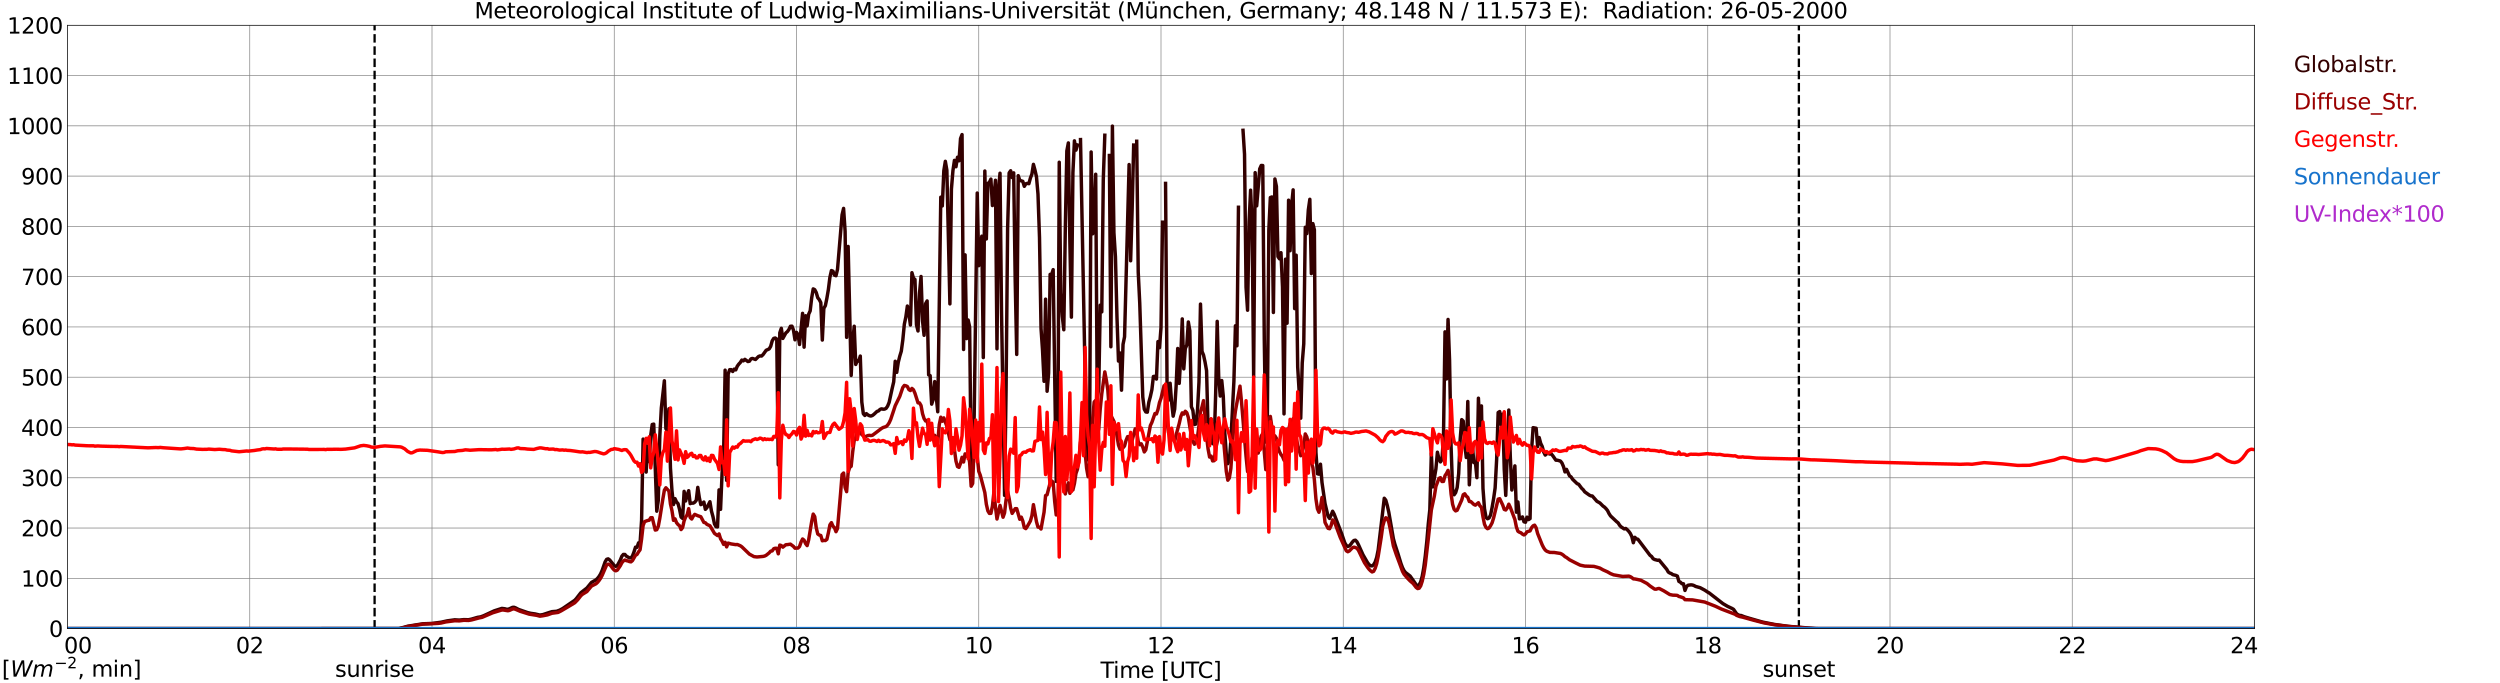
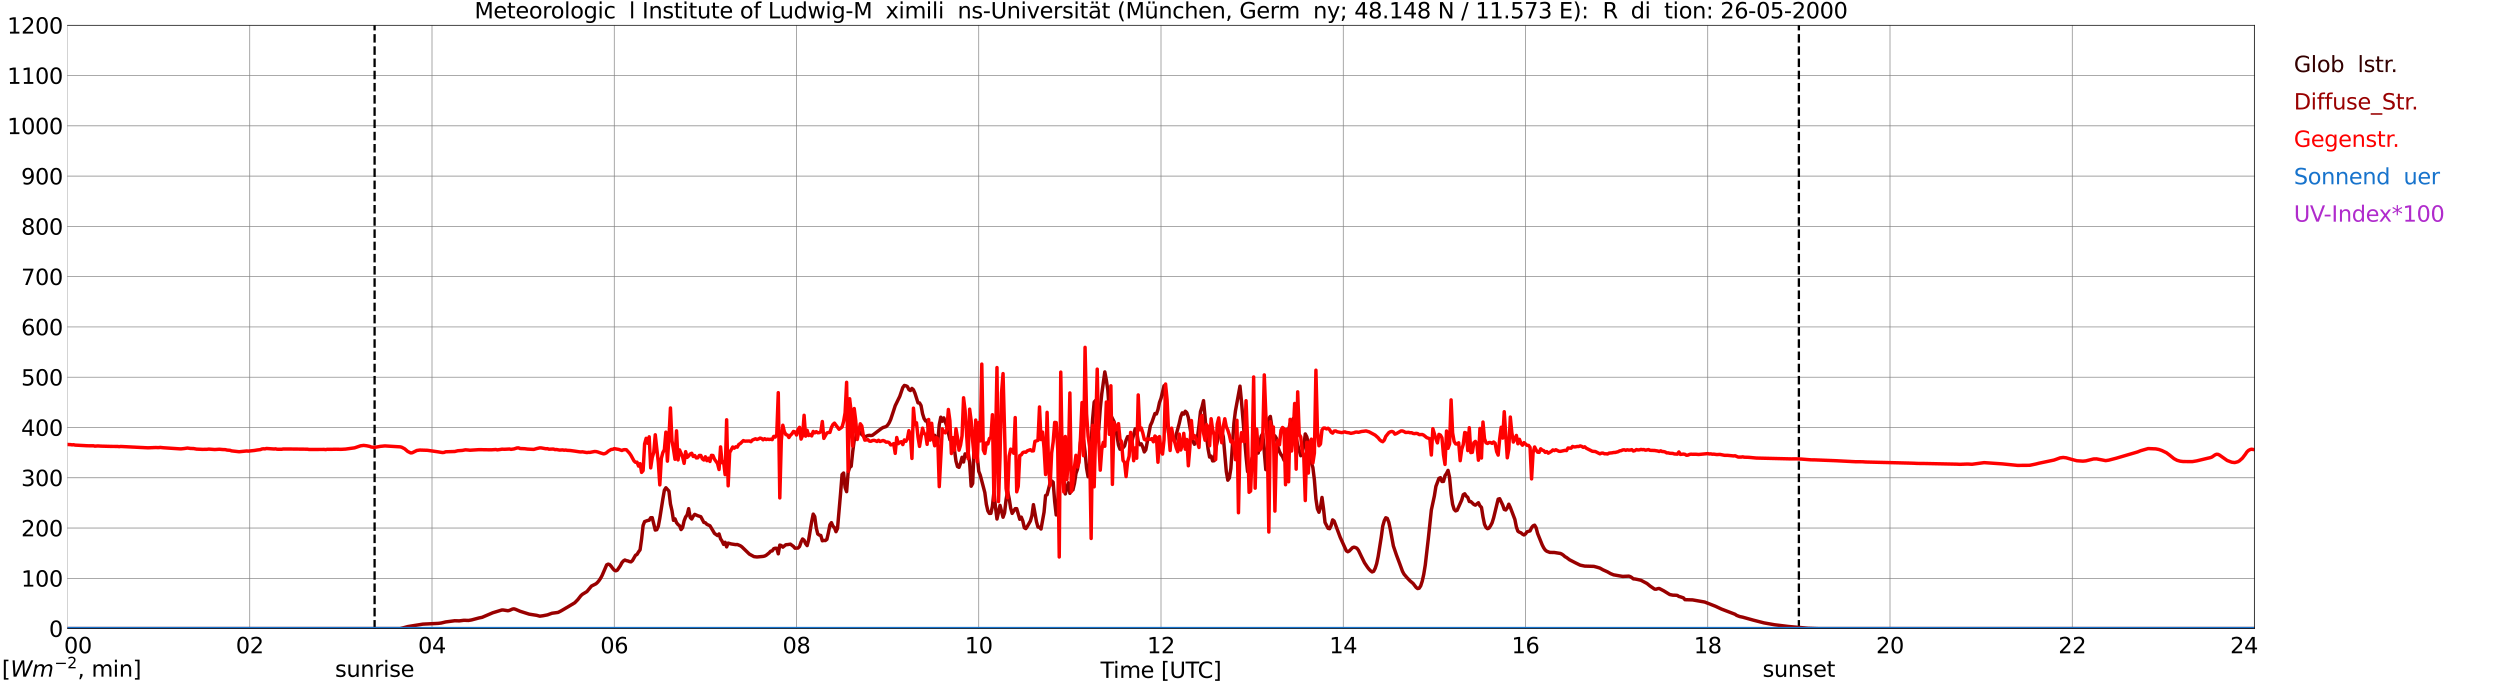
<svg xmlns="http://www.w3.org/2000/svg" xmlns:xlink="http://www.w3.org/1999/xlink" width="1085.4pt" height="296.64pt" viewBox="0 0 1085.4 296.64" version="1.1">
  <defs>
    <style type="text/css">*{stroke-linejoin: round; stroke-linecap: butt}</style>
  </defs>
  <g id="figure_1">
    <g id="patch_1">
      <path d="M 0 296.64  L 1085.4 296.64  L 1085.4 0  L 0 0  z " style="fill: #ffffff" />
    </g>
    <g id="axes_1">
      <g id="patch_2">
        <path d="M 29.306 272.909  L 978.814 272.909  L 978.814 10.976  L 29.306 10.976  z " style="fill: #ffffff" />
      </g>
      <g id="patch_3">
        <path d="M 978.814 272.909  L 978.814 272.909  L 978.814 10.976  L 978.814 10.976  z " clip-path="url(#p349a969d58)" style="fill: #d3d3d3; opacity: 0.25; stroke: #d3d3d3; stroke-linejoin: miter" />
      </g>
      <g id="matplotlib.axis_1">
        <g id="xtick_1">
          <g id="line2d_1">
            <path d="M 29.306 272.909  L 29.306 10.976  " clip-path="url(#p349a969d58)" style="fill: none; stroke: #808080; stroke-width: 0.3; stroke-linecap: square" />
          </g>
          <g id="line2d_2" />
          <g id="text_1">
            <g transform="translate(18.733 283.627) scale(0.095 -0.095)">
              <defs>
                <path id="DejaVuSans-20" transform="scale(0.016)" />
                <path id="DejaVuSans-30" d="M 2034 4250  Q 1547 4250 1301 3770  Q 1056 3291 1056 2328  Q 1056 1369 1301 889  Q 1547 409 2034 409  Q 2525 409 2770 889  Q 3016 1369 3016 2328  Q 3016 3291 2770 3770  Q 2525 4250 2034 4250  z M 2034 4750  Q 2819 4750 3233 4129  Q 3647 3509 3647 2328  Q 3647 1150 3233 529  Q 2819 -91 2034 -91  Q 1250 -91 836 529  Q 422 1150 422 2328  Q 422 3509 836 4129  Q 1250 4750 2034 4750  z " transform="scale(0.016)" />
              </defs>
              <use xlink:href="#DejaVuSans-20" />
              <use xlink:href="#DejaVuSans-20" transform="translate(31.787 0)" />
              <use xlink:href="#DejaVuSans-20" transform="translate(63.574 0)" />
              <use xlink:href="#DejaVuSans-30" transform="translate(95.361 0)" />
              <use xlink:href="#DejaVuSans-30" transform="translate(158.984 0)" />
            </g>
          </g>
        </g>
        <g id="xtick_2">
          <g id="line2d_3">
            <path d="M 108.431 272.909  L 108.431 10.976  " clip-path="url(#p349a969d58)" style="fill: none; stroke: #808080; stroke-width: 0.3; stroke-linecap: square" />
          </g>
          <g id="line2d_4" />
          <g id="text_2">
            <g transform="translate(102.387 283.627) scale(0.095 -0.095)">
              <defs>
                <path id="DejaVuSans-32" d="M 1228 531  L 3431 531  L 3431 0  L 469 0  L 469 531  Q 828 903 1448 1529  Q 2069 2156 2228 2338  Q 2531 2678 2651 2914  Q 2772 3150 2772 3378  Q 2772 3750 2511 3984  Q 2250 4219 1831 4219  Q 1534 4219 1204 4116  Q 875 4013 500 3803  L 500 4441  Q 881 4594 1212 4672  Q 1544 4750 1819 4750  Q 2544 4750 2975 4387  Q 3406 4025 3406 3419  Q 3406 3131 3298 2873  Q 3191 2616 2906 2266  Q 2828 2175 2409 1742  Q 1991 1309 1228 531  z " transform="scale(0.016)" />
              </defs>
              <use xlink:href="#DejaVuSans-30" />
              <use xlink:href="#DejaVuSans-32" transform="translate(63.623 0)" />
            </g>
          </g>
        </g>
        <g id="xtick_3">
          <g id="line2d_5">
            <path d="M 187.557 272.909  L 187.557 10.976  " clip-path="url(#p349a969d58)" style="fill: none; stroke: #808080; stroke-width: 0.3; stroke-linecap: square" />
          </g>
          <g id="line2d_6" />
          <g id="text_3">
            <g transform="translate(181.513 283.627) scale(0.095 -0.095)">
              <defs>
                <path id="DejaVuSans-34" d="M 2419 4116  L 825 1625  L 2419 1625  L 2419 4116  z M 2253 4666  L 3047 4666  L 3047 1625  L 3713 1625  L 3713 1100  L 3047 1100  L 3047 0  L 2419 0  L 2419 1100  L 313 1100  L 313 1709  L 2253 4666  z " transform="scale(0.016)" />
              </defs>
              <use xlink:href="#DejaVuSans-30" />
              <use xlink:href="#DejaVuSans-34" transform="translate(63.623 0)" />
            </g>
          </g>
        </g>
        <g id="xtick_4">
          <g id="line2d_7">
            <path d="M 266.683 272.909  L 266.683 10.976  " clip-path="url(#p349a969d58)" style="fill: none; stroke: #808080; stroke-width: 0.3; stroke-linecap: square" />
          </g>
          <g id="line2d_8" />
          <g id="text_4">
            <g transform="translate(260.638 283.627) scale(0.095 -0.095)">
              <defs>
                <path id="DejaVuSans-36" d="M 2113 2584  Q 1688 2584 1439 2293  Q 1191 2003 1191 1497  Q 1191 994 1439 701  Q 1688 409 2113 409  Q 2538 409 2786 701  Q 3034 994 3034 1497  Q 3034 2003 2786 2293  Q 2538 2584 2113 2584  z M 3366 4563  L 3366 3988  Q 3128 4100 2886 4159  Q 2644 4219 2406 4219  Q 1781 4219 1451 3797  Q 1122 3375 1075 2522  Q 1259 2794 1537 2939  Q 1816 3084 2150 3084  Q 2853 3084 3261 2657  Q 3669 2231 3669 1497  Q 3669 778 3244 343  Q 2819 -91 2113 -91  Q 1303 -91 875 529  Q 447 1150 447 2328  Q 447 3434 972 4092  Q 1497 4750 2381 4750  Q 2619 4750 2861 4703  Q 3103 4656 3366 4563  z " transform="scale(0.016)" />
              </defs>
              <use xlink:href="#DejaVuSans-30" />
              <use xlink:href="#DejaVuSans-36" transform="translate(63.623 0)" />
            </g>
          </g>
        </g>
        <g id="xtick_5">
          <g id="line2d_9">
            <path d="M 345.808 272.909  L 345.808 10.976  " clip-path="url(#p349a969d58)" style="fill: none; stroke: #808080; stroke-width: 0.3; stroke-linecap: square" />
          </g>
          <g id="line2d_10" />
          <g id="text_5">
            <g transform="translate(339.764 283.627) scale(0.095 -0.095)">
              <defs>
                <path id="DejaVuSans-38" d="M 2034 2216  Q 1584 2216 1326 1975  Q 1069 1734 1069 1313  Q 1069 891 1326 650  Q 1584 409 2034 409  Q 2484 409 2743 651  Q 3003 894 3003 1313  Q 3003 1734 2745 1975  Q 2488 2216 2034 2216  z M 1403 2484  Q 997 2584 770 2862  Q 544 3141 544 3541  Q 544 4100 942 4425  Q 1341 4750 2034 4750  Q 2731 4750 3128 4425  Q 3525 4100 3525 3541  Q 3525 3141 3298 2862  Q 3072 2584 2669 2484  Q 3125 2378 3379 2068  Q 3634 1759 3634 1313  Q 3634 634 3220 271  Q 2806 -91 2034 -91  Q 1263 -91 848 271  Q 434 634 434 1313  Q 434 1759 690 2068  Q 947 2378 1403 2484  z M 1172 3481  Q 1172 3119 1398 2916  Q 1625 2713 2034 2713  Q 2441 2713 2670 2916  Q 2900 3119 2900 3481  Q 2900 3844 2670 4047  Q 2441 4250 2034 4250  Q 1625 4250 1398 4047  Q 1172 3844 1172 3481  z " transform="scale(0.016)" />
              </defs>
              <use xlink:href="#DejaVuSans-30" />
              <use xlink:href="#DejaVuSans-38" transform="translate(63.623 0)" />
            </g>
          </g>
        </g>
        <g id="xtick_6">
          <g id="line2d_11">
            <path d="M 424.934 272.909  L 424.934 10.976  " clip-path="url(#p349a969d58)" style="fill: none; stroke: #808080; stroke-width: 0.3; stroke-linecap: square" />
          </g>
          <g id="line2d_12" />
          <g id="text_6">
            <g transform="translate(418.89 283.627) scale(0.095 -0.095)">
              <defs>
                <path id="DejaVuSans-31" d="M 794 531  L 1825 531  L 1825 4091  L 703 3866  L 703 4441  L 1819 4666  L 2450 4666  L 2450 531  L 3481 531  L 3481 0  L 794 0  L 794 531  z " transform="scale(0.016)" />
              </defs>
              <use xlink:href="#DejaVuSans-31" />
              <use xlink:href="#DejaVuSans-30" transform="translate(63.623 0)" />
            </g>
          </g>
        </g>
        <g id="xtick_7">
          <g id="line2d_13">
            <path d="M 504.06 272.909  L 504.06 10.976  " clip-path="url(#p349a969d58)" style="fill: none; stroke: #808080; stroke-width: 0.3; stroke-linecap: square" />
          </g>
          <g id="line2d_14" />
          <g id="text_7">
            <g transform="translate(498.015 283.627) scale(0.095 -0.095)">
              <use xlink:href="#DejaVuSans-31" />
              <use xlink:href="#DejaVuSans-32" transform="translate(63.623 0)" />
            </g>
          </g>
        </g>
        <g id="xtick_8">
          <g id="line2d_15">
            <path d="M 583.185 272.909  L 583.185 10.976  " clip-path="url(#p349a969d58)" style="fill: none; stroke: #808080; stroke-width: 0.3; stroke-linecap: square" />
          </g>
          <g id="line2d_16" />
          <g id="text_8">
            <g transform="translate(577.141 283.627) scale(0.095 -0.095)">
              <use xlink:href="#DejaVuSans-31" />
              <use xlink:href="#DejaVuSans-34" transform="translate(63.623 0)" />
            </g>
          </g>
        </g>
        <g id="xtick_9">
          <g id="line2d_17">
            <path d="M 662.311 272.909  L 662.311 10.976  " clip-path="url(#p349a969d58)" style="fill: none; stroke: #808080; stroke-width: 0.3; stroke-linecap: square" />
          </g>
          <g id="line2d_18" />
          <g id="text_9">
            <g transform="translate(656.267 283.627) scale(0.095 -0.095)">
              <use xlink:href="#DejaVuSans-31" />
              <use xlink:href="#DejaVuSans-36" transform="translate(63.623 0)" />
            </g>
          </g>
        </g>
        <g id="xtick_10">
          <g id="line2d_19">
            <path d="M 741.437 272.909  L 741.437 10.976  " clip-path="url(#p349a969d58)" style="fill: none; stroke: #808080; stroke-width: 0.3; stroke-linecap: square" />
          </g>
          <g id="line2d_20" />
          <g id="text_10">
            <g transform="translate(735.392 283.627) scale(0.095 -0.095)">
              <use xlink:href="#DejaVuSans-31" />
              <use xlink:href="#DejaVuSans-38" transform="translate(63.623 0)" />
            </g>
          </g>
        </g>
        <g id="xtick_11">
          <g id="line2d_21">
            <path d="M 820.562 272.909  L 820.562 10.976  " clip-path="url(#p349a969d58)" style="fill: none; stroke: #808080; stroke-width: 0.3; stroke-linecap: square" />
          </g>
          <g id="line2d_22" />
          <g id="text_11">
            <g transform="translate(814.518 283.627) scale(0.095 -0.095)">
              <use xlink:href="#DejaVuSans-32" />
              <use xlink:href="#DejaVuSans-30" transform="translate(63.623 0)" />
            </g>
          </g>
        </g>
        <g id="xtick_12">
          <g id="line2d_23">
            <path d="M 899.688 272.909  L 899.688 10.976  " clip-path="url(#p349a969d58)" style="fill: none; stroke: #808080; stroke-width: 0.3; stroke-linecap: square" />
          </g>
          <g id="line2d_24" />
          <g id="text_12">
            <g transform="translate(893.644 283.627) scale(0.095 -0.095)">
              <use xlink:href="#DejaVuSans-32" />
              <use xlink:href="#DejaVuSans-32" transform="translate(63.623 0)" />
            </g>
          </g>
        </g>
        <g id="xtick_13">
          <g id="line2d_25">
            <path d="M 978.814 272.909  L 978.814 10.976  " clip-path="url(#p349a969d58)" style="fill: none; stroke: #808080; stroke-width: 0.3; stroke-linecap: square" />
          </g>
          <g id="line2d_26" />
          <g id="text_13">
            <g transform="translate(968.241 283.627) scale(0.095 -0.095)">
              <use xlink:href="#DejaVuSans-32" />
              <use xlink:href="#DejaVuSans-34" transform="translate(63.623 0)" />
              <use xlink:href="#DejaVuSans-20" transform="translate(127.246 0)" />
              <use xlink:href="#DejaVuSans-20" transform="translate(159.033 0)" />
              <use xlink:href="#DejaVuSans-20" transform="translate(190.82 0)" />
            </g>
          </g>
        </g>
        <g id="text_14">
          <g transform="translate(477.806 294.322) scale(0.095 -0.095)">
            <defs>
              <path id="DejaVuSans-54" d="M -19 4666  L 3928 4666  L 3928 4134  L 2272 4134  L 2272 0  L 1638 0  L 1638 4134  L -19 4134  L -19 4666  z " transform="scale(0.016)" />
              <path id="DejaVuSans-69" d="M 603 3500  L 1178 3500  L 1178 0  L 603 0  L 603 3500  z M 603 4863  L 1178 4863  L 1178 4134  L 603 4134  L 603 4863  z " transform="scale(0.016)" />
              <path id="DejaVuSans-6d" d="M 3328 2828  Q 3544 3216 3844 3400  Q 4144 3584 4550 3584  Q 5097 3584 5394 3201  Q 5691 2819 5691 2113  L 5691 0  L 5113 0  L 5113 2094  Q 5113 2597 4934 2840  Q 4756 3084 4391 3084  Q 3944 3084 3684 2787  Q 3425 2491 3425 1978  L 3425 0  L 2847 0  L 2847 2094  Q 2847 2600 2669 2842  Q 2491 3084 2119 3084  Q 1678 3084 1418 2786  Q 1159 2488 1159 1978  L 1159 0  L 581 0  L 581 3500  L 1159 3500  L 1159 2956  Q 1356 3278 1631 3431  Q 1906 3584 2284 3584  Q 2666 3584 2933 3390  Q 3200 3197 3328 2828  z " transform="scale(0.016)" />
              <path id="DejaVuSans-65" d="M 3597 1894  L 3597 1613  L 953 1613  Q 991 1019 1311 708  Q 1631 397 2203 397  Q 2534 397 2845 478  Q 3156 559 3463 722  L 3463 178  Q 3153 47 2828 -22  Q 2503 -91 2169 -91  Q 1331 -91 842 396  Q 353 884 353 1716  Q 353 2575 817 3079  Q 1281 3584 2069 3584  Q 2775 3584 3186 3129  Q 3597 2675 3597 1894  z M 3022 2063  Q 3016 2534 2758 2815  Q 2500 3097 2075 3097  Q 1594 3097 1305 2825  Q 1016 2553 972 2059  L 3022 2063  z " transform="scale(0.016)" />
              <path id="DejaVuSans-5b" d="M 550 4863  L 1875 4863  L 1875 4416  L 1125 4416  L 1125 -397  L 1875 -397  L 1875 -844  L 550 -844  L 550 4863  z " transform="scale(0.016)" />
              <path id="DejaVuSans-55" d="M 556 4666  L 1191 4666  L 1191 1831  Q 1191 1081 1462 751  Q 1734 422 2344 422  Q 2950 422 3222 751  Q 3494 1081 3494 1831  L 3494 4666  L 4128 4666  L 4128 1753  Q 4128 841 3676 375  Q 3225 -91 2344 -91  Q 1459 -91 1007 375  Q 556 841 556 1753  L 556 4666  z " transform="scale(0.016)" />
              <path id="DejaVuSans-43" d="M 4122 4306  L 4122 3641  Q 3803 3938 3442 4084  Q 3081 4231 2675 4231  Q 1875 4231 1450 3742  Q 1025 3253 1025 2328  Q 1025 1406 1450 917  Q 1875 428 2675 428  Q 3081 428 3442 575  Q 3803 722 4122 1019  L 4122 359  Q 3791 134 3420 21  Q 3050 -91 2638 -91  Q 1578 -91 968 557  Q 359 1206 359 2328  Q 359 3453 968 4101  Q 1578 4750 2638 4750  Q 3056 4750 3426 4639  Q 3797 4528 4122 4306  z " transform="scale(0.016)" />
-               <path id="DejaVuSans-5d" d="M 1947 4863  L 1947 -844  L 622 -844  L 622 -397  L 1369 -397  L 1369 4416  L 622 4416  L 622 4863  L 1947 4863  z " transform="scale(0.016)" />
+               <path id="DejaVuSans-5d" d="M 1947 4863  L 1947 -844  L 622 -844  L 622 -397  L 1369 -397  L 1369 4416  L 622 4416  L 622 4863  z " transform="scale(0.016)" />
            </defs>
            <use xlink:href="#DejaVuSans-54" />
            <use xlink:href="#DejaVuSans-69" transform="translate(57.959 0)" />
            <use xlink:href="#DejaVuSans-6d" transform="translate(85.742 0)" />
            <use xlink:href="#DejaVuSans-65" transform="translate(183.154 0)" />
            <use xlink:href="#DejaVuSans-20" transform="translate(244.678 0)" />
            <use xlink:href="#DejaVuSans-5b" transform="translate(276.465 0)" />
            <use xlink:href="#DejaVuSans-55" transform="translate(315.479 0)" />
            <use xlink:href="#DejaVuSans-54" transform="translate(388.672 0)" />
            <use xlink:href="#DejaVuSans-43" transform="translate(443.881 0)" />
            <use xlink:href="#DejaVuSans-5d" transform="translate(513.705 0)" />
          </g>
        </g>
      </g>
      <g id="matplotlib.axis_2">
        <g id="ytick_1">
          <g id="line2d_27">
            <path d="M 29.306 272.909  L 978.814 272.909  " clip-path="url(#p349a969d58)" style="fill: none; stroke: #808080; stroke-width: 0.3; stroke-linecap: square" />
          </g>
          <g id="line2d_28" />
          <g id="text_15">
            <g transform="translate(21.261 276.518) scale(0.095 -0.095)">
              <use xlink:href="#DejaVuSans-30" />
            </g>
          </g>
        </g>
        <g id="ytick_2">
          <g id="line2d_29">
            <path d="M 29.306 251.081  L 978.814 251.081  " clip-path="url(#p349a969d58)" style="fill: none; stroke: #808080; stroke-width: 0.3; stroke-linecap: square" />
          </g>
          <g id="line2d_30" />
          <g id="text_16">
            <g transform="translate(9.173 254.69) scale(0.095 -0.095)">
              <use xlink:href="#DejaVuSans-31" />
              <use xlink:href="#DejaVuSans-30" transform="translate(63.623 0)" />
              <use xlink:href="#DejaVuSans-30" transform="translate(127.246 0)" />
            </g>
          </g>
        </g>
        <g id="ytick_3">
          <g id="line2d_31">
            <path d="M 29.306 229.253  L 978.814 229.253  " clip-path="url(#p349a969d58)" style="fill: none; stroke: #808080; stroke-width: 0.3; stroke-linecap: square" />
          </g>
          <g id="line2d_32" />
          <g id="text_17">
            <g transform="translate(9.173 232.863) scale(0.095 -0.095)">
              <use xlink:href="#DejaVuSans-32" />
              <use xlink:href="#DejaVuSans-30" transform="translate(63.623 0)" />
              <use xlink:href="#DejaVuSans-30" transform="translate(127.246 0)" />
            </g>
          </g>
        </g>
        <g id="ytick_4">
          <g id="line2d_33">
            <path d="M 29.306 207.426  L 978.814 207.426  " clip-path="url(#p349a969d58)" style="fill: none; stroke: #808080; stroke-width: 0.3; stroke-linecap: square" />
          </g>
          <g id="line2d_34" />
          <g id="text_18">
            <g transform="translate(9.173 211.035) scale(0.095 -0.095)">
              <defs>
                <path id="DejaVuSans-33" d="M 2597 2516  Q 3050 2419 3304 2112  Q 3559 1806 3559 1356  Q 3559 666 3084 287  Q 2609 -91 1734 -91  Q 1441 -91 1130 -33  Q 819 25 488 141  L 488 750  Q 750 597 1062 519  Q 1375 441 1716 441  Q 2309 441 2620 675  Q 2931 909 2931 1356  Q 2931 1769 2642 2001  Q 2353 2234 1838 2234  L 1294 2234  L 1294 2753  L 1863 2753  Q 2328 2753 2575 2939  Q 2822 3125 2822 3475  Q 2822 3834 2567 4026  Q 2313 4219 1838 4219  Q 1578 4219 1281 4162  Q 984 4106 628 3988  L 628 4550  Q 988 4650 1302 4700  Q 1616 4750 1894 4750  Q 2613 4750 3031 4423  Q 3450 4097 3450 3541  Q 3450 3153 3228 2886  Q 3006 2619 2597 2516  z " transform="scale(0.016)" />
              </defs>
              <use xlink:href="#DejaVuSans-33" />
              <use xlink:href="#DejaVuSans-30" transform="translate(63.623 0)" />
              <use xlink:href="#DejaVuSans-30" transform="translate(127.246 0)" />
            </g>
          </g>
        </g>
        <g id="ytick_5">
          <g id="line2d_35">
            <path d="M 29.306 185.598  L 978.814 185.598  " clip-path="url(#p349a969d58)" style="fill: none; stroke: #808080; stroke-width: 0.3; stroke-linecap: square" />
          </g>
          <g id="line2d_36" />
          <g id="text_19">
            <g transform="translate(9.173 189.207) scale(0.095 -0.095)">
              <use xlink:href="#DejaVuSans-34" />
              <use xlink:href="#DejaVuSans-30" transform="translate(63.623 0)" />
              <use xlink:href="#DejaVuSans-30" transform="translate(127.246 0)" />
            </g>
          </g>
        </g>
        <g id="ytick_6">
          <g id="line2d_37">
            <path d="M 29.306 163.77  L 978.814 163.77  " clip-path="url(#p349a969d58)" style="fill: none; stroke: #808080; stroke-width: 0.3; stroke-linecap: square" />
          </g>
          <g id="line2d_38" />
          <g id="text_20">
            <g transform="translate(9.173 167.379) scale(0.095 -0.095)">
              <defs>
                <path id="DejaVuSans-35" d="M 691 4666  L 3169 4666  L 3169 4134  L 1269 4134  L 1269 2991  Q 1406 3038 1543 3061  Q 1681 3084 1819 3084  Q 2600 3084 3056 2656  Q 3513 2228 3513 1497  Q 3513 744 3044 326  Q 2575 -91 1722 -91  Q 1428 -91 1123 -41  Q 819 9 494 109  L 494 744  Q 775 591 1075 516  Q 1375 441 1709 441  Q 2250 441 2565 725  Q 2881 1009 2881 1497  Q 2881 1984 2565 2268  Q 2250 2553 1709 2553  Q 1456 2553 1204 2497  Q 953 2441 691 2322  L 691 4666  z " transform="scale(0.016)" />
              </defs>
              <use xlink:href="#DejaVuSans-35" />
              <use xlink:href="#DejaVuSans-30" transform="translate(63.623 0)" />
              <use xlink:href="#DejaVuSans-30" transform="translate(127.246 0)" />
            </g>
          </g>
        </g>
        <g id="ytick_7">
          <g id="line2d_39">
            <path d="M 29.306 141.942  L 978.814 141.942  " clip-path="url(#p349a969d58)" style="fill: none; stroke: #808080; stroke-width: 0.3; stroke-linecap: square" />
          </g>
          <g id="line2d_40" />
          <g id="text_21">
            <g transform="translate(9.173 145.551) scale(0.095 -0.095)">
              <use xlink:href="#DejaVuSans-36" />
              <use xlink:href="#DejaVuSans-30" transform="translate(63.623 0)" />
              <use xlink:href="#DejaVuSans-30" transform="translate(127.246 0)" />
            </g>
          </g>
        </g>
        <g id="ytick_8">
          <g id="line2d_41">
            <path d="M 29.306 120.114  L 978.814 120.114  " clip-path="url(#p349a969d58)" style="fill: none; stroke: #808080; stroke-width: 0.3; stroke-linecap: square" />
          </g>
          <g id="line2d_42" />
          <g id="text_22">
            <g transform="translate(9.173 123.724) scale(0.095 -0.095)">
              <defs>
                <path id="DejaVuSans-37" d="M 525 4666  L 3525 4666  L 3525 4397  L 1831 0  L 1172 0  L 2766 4134  L 525 4134  L 525 4666  z " transform="scale(0.016)" />
              </defs>
              <use xlink:href="#DejaVuSans-37" />
              <use xlink:href="#DejaVuSans-30" transform="translate(63.623 0)" />
              <use xlink:href="#DejaVuSans-30" transform="translate(127.246 0)" />
            </g>
          </g>
        </g>
        <g id="ytick_9">
          <g id="line2d_43">
            <path d="M 29.306 98.287  L 978.814 98.287  " clip-path="url(#p349a969d58)" style="fill: none; stroke: #808080; stroke-width: 0.3; stroke-linecap: square" />
          </g>
          <g id="line2d_44" />
          <g id="text_23">
            <g transform="translate(9.173 101.896) scale(0.095 -0.095)">
              <use xlink:href="#DejaVuSans-38" />
              <use xlink:href="#DejaVuSans-30" transform="translate(63.623 0)" />
              <use xlink:href="#DejaVuSans-30" transform="translate(127.246 0)" />
            </g>
          </g>
        </g>
        <g id="ytick_10">
          <g id="line2d_45">
            <path d="M 29.306 76.459  L 978.814 76.459  " clip-path="url(#p349a969d58)" style="fill: none; stroke: #808080; stroke-width: 0.3; stroke-linecap: square" />
          </g>
          <g id="line2d_46" />
          <g id="text_24">
            <g transform="translate(9.173 80.068) scale(0.095 -0.095)">
              <defs>
                <path id="DejaVuSans-39" d="M 703 97  L 703 672  Q 941 559 1184 500  Q 1428 441 1663 441  Q 2288 441 2617 861  Q 2947 1281 2994 2138  Q 2813 1869 2534 1725  Q 2256 1581 1919 1581  Q 1219 1581 811 2004  Q 403 2428 403 3163  Q 403 3881 828 4315  Q 1253 4750 1959 4750  Q 2769 4750 3195 4129  Q 3622 3509 3622 2328  Q 3622 1225 3098 567  Q 2575 -91 1691 -91  Q 1453 -91 1209 -44  Q 966 3 703 97  z M 1959 2075  Q 2384 2075 2632 2365  Q 2881 2656 2881 3163  Q 2881 3666 2632 3958  Q 2384 4250 1959 4250  Q 1534 4250 1286 3958  Q 1038 3666 1038 3163  Q 1038 2656 1286 2365  Q 1534 2075 1959 2075  z " transform="scale(0.016)" />
              </defs>
              <use xlink:href="#DejaVuSans-39" />
              <use xlink:href="#DejaVuSans-30" transform="translate(63.623 0)" />
              <use xlink:href="#DejaVuSans-30" transform="translate(127.246 0)" />
            </g>
          </g>
        </g>
        <g id="ytick_11">
          <g id="line2d_47">
            <path d="M 29.306 54.631  L 978.814 54.631  " clip-path="url(#p349a969d58)" style="fill: none; stroke: #808080; stroke-width: 0.3; stroke-linecap: square" />
          </g>
          <g id="line2d_48" />
          <g id="text_25">
            <g transform="translate(3.128 58.24) scale(0.095 -0.095)">
              <use xlink:href="#DejaVuSans-31" />
              <use xlink:href="#DejaVuSans-30" transform="translate(63.623 0)" />
              <use xlink:href="#DejaVuSans-30" transform="translate(127.246 0)" />
              <use xlink:href="#DejaVuSans-30" transform="translate(190.869 0)" />
            </g>
          </g>
        </g>
        <g id="ytick_12">
          <g id="line2d_49">
            <path d="M 29.306 32.803  L 978.814 32.803  " clip-path="url(#p349a969d58)" style="fill: none; stroke: #808080; stroke-width: 0.3; stroke-linecap: square" />
          </g>
          <g id="line2d_50" />
          <g id="text_26">
            <g transform="translate(3.128 36.413) scale(0.095 -0.095)">
              <use xlink:href="#DejaVuSans-31" />
              <use xlink:href="#DejaVuSans-31" transform="translate(63.623 0)" />
              <use xlink:href="#DejaVuSans-30" transform="translate(127.246 0)" />
              <use xlink:href="#DejaVuSans-30" transform="translate(190.869 0)" />
            </g>
          </g>
        </g>
        <g id="ytick_13">
          <g id="line2d_51">
            <path d="M 29.306 10.976  L 978.814 10.976  " clip-path="url(#p349a969d58)" style="fill: none; stroke: #808080; stroke-width: 0.3; stroke-linecap: square" />
          </g>
          <g id="line2d_52" />
          <g id="text_27">
            <g transform="translate(3.128 14.585) scale(0.095 -0.095)">
              <use xlink:href="#DejaVuSans-31" />
              <use xlink:href="#DejaVuSans-32" transform="translate(63.623 0)" />
              <use xlink:href="#DejaVuSans-30" transform="translate(127.246 0)" />
              <use xlink:href="#DejaVuSans-30" transform="translate(190.869 0)" />
            </g>
          </g>
        </g>
      </g>
      <g id="line2d_53">
        <path d="M 162.633 272.909  L 162.633 10.976  " clip-path="url(#p349a969d58)" style="fill: none; stroke-dasharray: 3.7,1.6; stroke-dashoffset: 0; stroke: #000000" />
      </g>
      <g id="line2d_54">
        <path d="M 781 272.909  L 781 10.976  " clip-path="url(#p349a969d58)" style="fill: none; stroke-dasharray: 3.7,1.6; stroke-dashoffset: 0; stroke: #000000" />
      </g>
      <g id="line2d_55">
-         <path d="M 29.306 272.909  L 173.051 272.891  L 175.029 272.435  L 177.007 271.883  L 183.601 270.822  L 187.557 270.671  L 191.513 270.139  L 194.151 269.554  L 197.448 269.098  L 199.426 269.213  L 201.404 269.013  L 203.382 269.069  L 204.701 268.799  L 207.339 268.028  L 208.657 267.823  L 209.976 267.336  L 214.592 265.197  L 217.889 264.145  L 219.207 264.311  L 219.867 264.494  L 220.526 264.529  L 221.186 264.311  L 222.504 263.697  L 223.164 263.654  L 223.823 263.898  L 225.142 264.597  L 229.098 265.976  L 230.417 266.28  L 232.395 266.563  L 234.373 267.039  L 235.692 266.843  L 238.329 265.965  L 239.648 265.555  L 241.626 265.398  L 242.945 264.929  L 244.264 264.23  L 249.539 260.62  L 250.198 259.91  L 252.176 257.348  L 254.814 255.289  L 256.792 252.873  L 258.77 251.736  L 259.43 251.094  L 260.089 250.262  L 260.748 249.175  L 261.408 247.702  L 262.726 243.939  L 263.386 242.843  L 264.045 242.634  L 264.705 243.11  L 266.683 245.563  L 267.342 245.897  L 268.002 245.543  L 269.32 243.14  L 269.98 241.494  L 270.639 240.711  L 271.298 240.717  L 271.958 241.47  L 273.277 242.208  L 273.936 242.219  L 274.595 241.374  L 275.255 239.63  L 275.914 237.552  L 276.573 237.618  L 277.233 235.692  L 277.892 235.789  L 278.552 225.874  L 279.211 190.638  L 279.87 193.877  L 280.53 204.959  L 281.189 193.288  L 281.849 200.428  L 282.508 189.09  L 283.167 184.292  L 283.827 184.14  L 285.145 221.941  L 285.805 217.211  L 286.464 189.258  L 287.124 177.131  L 288.442 165.318  L 289.102 186.119  L 289.761 187.172  L 290.42 177.487  L 291.08 203.163  L 291.739 213.024  L 292.399 219.053  L 293.058 216.486  L 293.717 217.938  L 294.377 218.665  L 295.036 221.129  L 295.696 224.506  L 296.355 225.065  L 297.014 213.33  L 297.674 217.499  L 298.333 214.906  L 298.992 213.044  L 299.652 218.645  L 300.311 218.418  L 300.971 218.457  L 301.63 218.038  L 302.289 217.217  L 302.949 211.603  L 303.608 216.002  L 304.267 219.086  L 304.927 218.728  L 305.586 217.971  L 306.246 221.142  L 306.905 220.417  L 308.224 217.835  L 308.883 221.886  L 309.543 224.318  L 310.202 227.472  L 310.861 228.655  L 311.521 228.753  L 312.18 212.693  L 312.839 221.131  L 313.499 205.343  L 314.158 197.208  L 314.818 160.708  L 315.477 208.571  L 316.136 162.393  L 316.796 160.5  L 317.455 160.483  L 318.114 161.284  L 318.774 160.249  L 319.433 160.588  L 320.093 158.994  L 320.752 158.082  L 321.411 157.388  L 322.071 156.331  L 322.73 156.665  L 323.39 156.015  L 324.708 156.968  L 325.368 156.816  L 326.027 155.814  L 326.686 155.606  L 328.005 156.078  L 329.324 154.773  L 329.983 154.526  L 330.643 154.576  L 331.302 153.937  L 332.621 152.081  L 333.94 151.485  L 334.599 150.376  L 335.258 147.982  L 335.918 146.923  L 336.577 146.753  L 337.236 147.201  L 337.896 201.787  L 338.555 144.511  L 339.215 142.545  L 339.874 146.932  L 341.193 144.54  L 341.852 143.972  L 342.512 143.071  L 343.171 141.652  L 343.83 141.61  L 344.49 143.328  L 345.149 147.53  L 345.808 144.295  L 346.468 145.28  L 347.127 149.562  L 348.446 136.047  L 349.105 150.728  L 349.765 137.088  L 350.424 141.482  L 351.083 136.42  L 351.743 134.977  L 352.402 129.315  L 353.062 125.427  L 353.721 125.759  L 354.38 127.021  L 355.04 129.28  L 355.699 130.088  L 356.359 131.386  L 357.018 147.637  L 357.677 133.87  L 358.337 132.705  L 358.996 129.507  L 359.655 125.63  L 360.315 120.365  L 360.974 117.465  L 361.634 117.753  L 362.293 119.447  L 362.952 119.708  L 363.612 116.947  L 365.59 93.293  L 366.249 90.481  L 366.909 100.38  L 367.568 146.467  L 368.227 106.996  L 369.546 162.999  L 370.206 148.312  L 370.865 141.639  L 371.524 158.23  L 372.184 156.556  L 372.843 156.794  L 373.502 154.589  L 374.162 174.562  L 374.821 179.626  L 375.481 180.379  L 376.14 179.582  L 376.799 180.136  L 377.459 180.486  L 378.118 180.625  L 378.777 180.377  L 379.437 179.87  L 380.756 178.628  L 381.415 178.408  L 382.074 177.753  L 382.734 177.497  L 383.393 177.661  L 384.053 177.62  L 384.712 177.284  L 385.371 176.308  L 386.031 174.684  L 387.349 168.618  L 388.009 165.78  L 388.668 156.846  L 389.328 161.672  L 389.987 157.326  L 390.646 154.648  L 391.306 152.472  L 391.965 147.585  L 392.624 140.772  L 393.284 137.609  L 393.943 132.866  L 394.603 136.06  L 395.262 141.122  L 395.921 118.397  L 396.581 120.765  L 397.24 121.326  L 397.899 141.036  L 398.559 143.695  L 399.218 127.257  L 399.878 120.042  L 400.537 139.423  L 401.196 145.57  L 401.856 131.851  L 402.515 130.657  L 403.175 162.751  L 403.834 163.082  L 404.493 175.461  L 405.153 173.385  L 405.812 165.667  L 407.131 178.768  L 408.45 85.605  L 409.109 89.403  L 409.768 74.143  L 410.428 70.039  L 411.087 73.912  L 412.406 131.939  L 413.065 82.141  L 413.725 74.08  L 414.384 69.618  L 415.043 72.392  L 415.703 68.263  L 416.362 69.812  L 417.022 60.173  L 417.681 58.436  L 418.34 151.732  L 419 110.646  L 419.659 147.004  L 420.318 138.93  L 420.978 141.92  L 421.637 202.58  L 422.297 203.28  L 422.956 180.104  L 424.275 83.806  L 424.934 115.356  L 426.253 102.541  L 426.912 155.242  L 427.572 74.25  L 428.231 103.739  L 428.89 79.617  L 429.55 79.17  L 430.209 77.764  L 430.869 89.237  L 431.528 85.336  L 432.187 78.26  L 432.847 151.453  L 433.506 82.442  L 434.165 75.208  L 434.825 136.012  L 436.144 215.083  L 436.803 168.897  L 437.462 99.356  L 438.122 75.09  L 438.781 74.134  L 439.44 77.09  L 440.1 75.047  L 440.759 121.782  L 441.419 153.886  L 442.078 76.263  L 442.737 78.297  L 444.056 78.736  L 444.716 80.894  L 445.375 79.799  L 446.034 79.611  L 446.694 79.748  L 447.353 77.332  L 448.012 75.566  L 448.672 71.36  L 449.331 73.805  L 449.991 76.719  L 450.65 84.251  L 451.309 103.139  L 451.969 142.556  L 452.628 152.16  L 453.287 165.553  L 453.947 129.876  L 454.606 169.862  L 455.266 161.939  L 455.925 119.121  L 456.584 119.143  L 457.244 117.074  L 458.563 209.008  L 459.222 206.504  L 459.881 70.439  L 460.541 127.139  L 461.2 137.258  L 461.859 143.173  L 462.519 98.863  L 463.178 65.545  L 463.838 62.05  L 464.497 105.226  L 465.156 137.703  L 465.816 74.931  L 466.475 61.151  L 467.134 65.172  L 467.794 62.956  M 469.113 60.597  L 471.75 195.809  L 472.409 199.655  L 473.069 189.234  L 473.728 65.986  L 474.388 101.517  L 475.047 97.691  L 475.706 75.651  L 476.366 172.73  L 477.025 168.834  L 477.685 132.489  L 478.344 135.4  L 479.003 78.02  L 479.663 58.713  M 481.641 67.505  L 482.3 150.545  L 482.96 54.747  L 483.619 100.965  L 484.278 111.475  L 484.938 137.474  L 485.597 156.763  L 486.256 153.245  L 486.916 169.406  L 487.575 149.525  L 488.235 146.236  L 490.213 71.439  L 490.872 113.217  L 491.532 90.974  L 492.191 62.976  M 493.51 61.33  L 494.169 118.122  L 494.828 131.605  L 496.147 172.342  L 496.807 177.679  L 497.466 178.851  L 498.125 178.947  L 498.785 174.61  L 499.444 172.167  L 500.103 169.181  L 500.763 163.46  L 501.422 163.362  L 502.082 164.578  L 502.741 148.301  L 503.4 150.94  L 504.06 142.274  L 504.719 96.464  M 506.038 79.631  L 506.697 168.365  L 507.357 173.689  L 508.016 166.392  L 508.675 174.797  L 509.335 180.678  L 509.994 177.622  L 510.654 167.199  L 511.313 151.302  L 511.972 166.442  L 512.632 155.168  L 513.291 138.456  L 513.95 160.147  L 514.61 151.295  L 515.269 149.789  L 515.929 139.792  L 516.588 143.654  L 517.247 176.585  L 517.907 178.183  L 518.566 184.308  L 519.226 184.07  L 519.885 178.482  L 520.544 165.918  L 521.204 132.015  L 521.863 152.557  L 522.522 154.153  L 523.182 157.189  L 523.841 160.919  L 524.501 186.305  L 525.16 182.684  L 525.819 182.011  L 526.479 192.62  L 527.138 192.731  L 527.797 170.569  L 528.457 139.524  L 529.116 163.901  L 529.776 171.951  L 530.435 165.222  L 531.094 171.96  L 531.754 187.874  L 532.413 197.328  L 533.073 201.307  L 533.732 199.921  L 534.391 191.404  L 535.71 165.501  L 536.369 141.442  L 537.029 150.121  L 537.688 89.99  M 539.666 56.576  L 540.326 66.992  L 540.985 124.744  L 541.644 134.691  L 542.304 96.18  L 542.963 82.562  L 543.623 97.774  L 544.282 163.488  L 544.941 74.957  L 545.601 89.379  L 546.919 73.322  L 547.579 71.842  L 548.238 71.869  L 548.898 147.161  L 549.557 191.941  L 550.216 183.629  L 550.876 99.882  L 551.535 85.766  L 552.195 85.509  L 552.854 135.671  L 553.513 77.701  L 554.173 80.977  L 554.832 111.401  L 555.491 112.361  L 556.151 109.714  L 556.81 124.65  L 557.47 179.7  L 558.129 112.527  L 558.788 140.331  L 559.448 86.917  L 560.107 108.856  L 560.766 89.119  L 561.426 82.424  L 562.085 133.984  L 562.745 110.792  L 563.404 159.361  L 564.723 181.564  L 565.382 157.551  L 566.042 149.285  L 566.701 98.671  L 567.36 101.428  L 568.02 91.171  L 568.679 86.526  L 569.338 118.785  L 569.998 97.077  L 570.657 99.806  L 571.317 196.302  L 571.976 205.684  L 572.635 205.867  L 573.295 201.541  L 573.954 209.471  L 575.273 218.58  L 576.592 224.143  L 577.251 225.08  L 577.91 223.67  L 578.57 221.969  L 579.229 223.205  L 582.526 231.803  L 583.845 235.688  L 584.504 236.782  L 585.164 237.249  L 585.823 237.017  L 586.482 236.277  L 587.142 235.354  L 587.801 234.662  L 588.46 234.533  L 589.12 235.195  L 589.779 236.474  L 591.757 240.868  L 593.736 244.282  L 594.395 245.135  L 595.054 245.652  L 595.714 245.679  L 596.373 245.172  L 597.032 244.026  L 597.692 242.033  L 598.351 238.766  L 599.67 227.714  L 600.989 216.325  L 601.648 217.156  L 602.307 219.494  L 602.967 222.423  L 604.945 233.859  L 605.604 236.28  L 606.923 240.333  L 608.242 244.67  L 608.901 246.43  L 609.561 247.737  L 610.22 248.562  L 612.198 250.084  L 613.517 251.935  L 614.836 253.866  L 615.495 254.255  L 616.154 253.903  L 616.814 252.598  L 617.473 250.171  L 618.133 246.497  L 618.792 241.457  L 619.451 235.164  L 620.111 227.404  L 620.77 221.245  L 621.429 196.791  L 622.089 211.398  L 623.408 203.614  L 624.067 196.335  L 624.726 199.21  L 625.386 200.539  L 626.045 199.539  L 626.705 189.564  L 627.364 144.07  L 628.023 164.523  L 628.683 138.692  L 629.342 156.436  L 630.001 193.973  L 630.661 212.396  L 631.32 214.81  L 631.98 213.876  L 632.639 211.678  L 633.298 205.673  L 633.958 190.671  L 634.617 182.193  L 635.276 182.828  L 635.936 192.866  L 636.595 198.627  L 637.255 174.317  L 637.914 210.486  L 638.573 197.592  L 639.233 193.22  L 639.892 200.834  L 640.552 200.602  L 641.211 207.384  L 641.87 172.883  L 642.53 186.274  L 643.189 176.236  L 643.848 212.027  L 644.508 220.878  L 645.167 224.611  L 645.827 225.222  L 646.486 224.894  L 647.145 223.598  L 647.805 220.345  L 648.464 216.504  L 649.123 211.835  L 649.783 199.441  L 650.442 179.108  L 651.102 178.687  L 651.761 184.471  L 652.42 179.772  L 653.08 203.73  L 653.739 215.083  L 655.058 178.03  L 655.717 198.387  L 656.377 212.736  L 657.036 208.327  L 657.695 202.27  L 658.355 222.375  L 659.014 217.938  L 659.674 225.272  L 660.333 225.089  L 660.992 224.418  L 661.652 226.529  L 662.311 226.734  L 662.97 224.528  L 663.63 225.586  L 664.289 225.147  L 664.949 195.446  L 665.608 185.676  L 666.927 185.932  L 667.586 193.947  L 668.246 189.965  L 668.905 192.489  L 669.564 193.836  L 670.224 196.261  L 670.883 197.57  L 671.542 196.948  L 672.202 196.878  L 672.861 197.127  L 673.521 197.084  L 674.18 197.885  L 675.499 199.788  L 676.158 199.805  L 677.477 200.166  L 678.136 201.004  L 678.796 202.56  L 679.455 204.885  L 680.114 203.787  L 681.433 206.611  L 682.092 207.044  L 682.752 208.072  L 684.73 209.986  L 685.389 210.246  L 686.708 212.014  L 687.368 212.621  L 688.027 213.535  L 690.005 214.947  L 690.664 215.273  L 691.324 215.349  L 693.302 217.63  L 694.621 218.374  L 695.939 219.699  L 696.599 220.158  L 697.258 220.817  L 697.918 221.64  L 698.577 222.973  L 699.236 223.993  L 701.874 226.486  L 702.533 227.018  L 703.193 228.081  L 703.852 228.764  L 705.171 229.631  L 705.83 229.441  L 706.49 229.987  L 707.149 230.687  L 707.808 231.6  L 708.468 232.949  L 709.127 235.625  L 709.786 233.287  L 710.446 233.959  L 711.105 234.121  L 716.38 241.097  L 717.04 241.584  L 717.699 242.542  L 718.358 242.909  L 719.677 243.256  L 720.337 243.171  L 723.633 247.176  L 724.293 248.344  L 724.952 248.785  L 725.612 249.025  L 726.271 249.494  L 727.59 249.813  L 728.249 250.125  L 728.909 252.421  L 729.568 252.766  L 730.227 253.43  L 730.887 253.449  L 731.546 256.348  L 732.205 254.7  L 732.865 254.089  L 734.184 253.912  L 734.843 253.999  L 735.502 254.235  L 736.162 254.6  L 738.14 255.156  L 740.118 256.215  L 741.437 257.092  L 742.096 257.463  L 748.031 262.067  L 750.009 263.233  L 751.987 264.165  L 752.646 264.566  L 753.965 266.474  L 754.624 266.913  L 755.284 267.196  L 755.943 267.227  L 757.262 267.753  L 759.24 268.353  L 765.174 270.069  L 770.449 271.115  L 776.384 271.929  L 788.253 272.909  L 978.154 272.909  L 978.154 272.909  " clip-path="url(#p349a969d58)" style="fill: none; stroke: #330000; stroke-width: 1.5; stroke-linecap: square" />
-       </g>
+         </g>
      <g id="line2d_56">
        <path d="M 29.306 272.909  L 173.71 272.909  L 175.029 272.586  L 177.007 272.04  L 183.601 270.975  L 190.195 270.654  L 191.513 270.495  L 193.492 270.021  L 197.448 269.504  L 199.426 269.56  L 201.404 269.307  L 203.382 269.377  L 204.701 269.157  L 207.998 268.283  L 209.317 268.017  L 213.932 266.042  L 217.889 264.833  L 218.548 264.848  L 220.526 265.16  L 221.186 265.005  L 222.504 264.42  L 223.164 264.337  L 223.823 264.538  L 225.801 265.391  L 229.757 266.642  L 233.054 267.162  L 234.373 267.52  L 235.692 267.345  L 237.67 266.961  L 239.648 266.247  L 242.286 265.887  L 243.604 265.225  L 246.901 263.281  L 249.539 261.694  L 250.858 260.338  L 252.176 258.642  L 252.836 258.038  L 254.814 256.833  L 256.792 254.449  L 258.77 253.449  L 259.43 252.836  L 260.089 252.039  L 260.748 251.057  L 261.408 249.841  L 263.386 245.253  L 264.045 244.926  L 264.705 245.14  L 265.364 245.866  L 266.023 246.79  L 266.683 247.521  L 267.342 247.813  L 268.002 247.547  L 269.32 245.613  L 269.98 244.325  L 270.639 243.55  L 271.298 243.134  L 271.958 243.413  L 272.617 243.546  L 273.277 243.815  L 273.936 243.937  L 274.595 243.38  L 275.914 241.069  L 276.573 240.711  L 277.233 239.593  L 277.892 238.696  L 278.552 234.007  L 279.211 228.134  L 279.87 226.453  L 281.189 225.973  L 281.849 225.874  L 282.508 224.79  L 283.167 224.752  L 284.486 230.129  L 285.145 229.974  L 285.805 228.518  L 286.464 224.979  L 287.783 216.63  L 288.442 212.826  L 289.102 211.771  L 290.42 213.219  L 291.08 218.793  L 291.739 221.694  L 292.399 225.905  L 293.058 225.27  L 293.717 226.918  L 294.377 227.747  L 295.036 228.267  L 295.696 229.915  L 296.355 229.074  L 297.014 226.125  L 297.674 224.445  L 298.333 223.541  L 298.992 220.847  L 299.652 224.685  L 300.311 225.335  L 300.971 224.132  L 301.63 223.323  L 302.949 223.908  L 304.267 224.34  L 305.586 226.813  L 306.246 226.953  L 306.905 227.662  L 308.224 228.262  L 309.543 230.449  L 310.202 231.582  L 311.521 232.519  L 312.18 231.805  L 312.839 233.931  L 313.499 234.935  L 314.158 236.347  L 314.818 235.446  L 315.477 237.434  L 316.136 235.795  L 317.455 236.16  L 319.433 236.461  L 320.093 236.393  L 321.411 236.939  L 322.071 237.397  L 325.368 240.582  L 327.346 241.662  L 328.665 241.817  L 331.302 241.573  L 331.961 241.416  L 332.621 241.093  L 333.94 240.032  L 334.599 239.29  L 335.258 239.178  L 335.918 238.222  L 336.577 238.024  L 337.236 238.056  L 337.896 240.438  L 338.555 236.659  L 339.215 236.856  L 339.874 237.557  L 341.193 236.483  L 341.852 236.456  L 343.171 236.247  L 344.49 237.238  L 345.149 238.002  L 346.468 237.934  L 347.127 237.264  L 347.787 235.341  L 348.446 234.012  L 349.105 234.525  L 349.765 236.022  L 350.424 236.871  L 351.083 234.398  L 352.402 226.413  L 353.062 223.2  L 353.721 224.29  L 354.38 229.144  L 355.04 231.829  L 355.699 232.305  L 356.359 232.486  L 357.018 234.787  L 357.677 234.632  L 358.337 234.675  L 358.996 234.167  L 359.655 231.285  L 360.315 227.863  L 360.974 226.922  L 361.634 228.443  L 362.293 229.092  L 362.952 230.838  L 363.612 229.454  L 364.93 214.31  L 365.59 206.031  L 366.249 205.365  L 366.909 211.647  L 367.568 213.457  L 368.227 205.094  L 368.887 202.966  L 369.546 202.434  L 370.206 196.169  L 370.865 191.199  L 371.524 190.018  L 372.184 187.783  L 372.843 187.457  L 373.502 187.704  L 374.162 188.671  L 375.481 189.769  L 376.14 189.361  L 376.799 189.11  L 377.459 189.007  L 378.118 189.097  L 378.777 188.988  L 382.734 185.993  L 383.393 185.613  L 384.712 185.2  L 385.371 184.565  L 386.031 183.577  L 386.69 182.125  L 388.009 178.176  L 388.668 176.142  L 390.646 172.084  L 391.965 168.225  L 392.624 167.35  L 393.284 167.494  L 393.943 167.804  L 394.603 169.157  L 395.262 169.552  L 395.921 168.635  L 396.581 169.229  L 397.24 170.746  L 398.559 174.889  L 399.218 174.931  L 399.878 176.083  L 400.537 179.63  L 401.196 181.719  L 401.856 182.769  L 402.515 182.507  L 403.175 186.589  L 403.834 187.246  L 404.493 188.669  L 405.153 189.811  L 405.812 189.005  L 406.471 191.725  L 407.131 192.03  L 407.79 184.399  L 408.45 181.136  L 409.109 182.889  L 409.768 181.433  L 411.087 185.054  L 412.406 190.913  L 413.065 190.815  L 413.725 191.476  L 414.384 195.259  L 415.043 200.181  L 415.703 202.545  L 416.362 202.905  L 417.022 201.148  L 417.681 198.537  L 418.34 200.578  L 419 197.053  L 419.659 198.099  L 420.318 196.256  L 420.978 200.873  L 421.637 211.097  L 422.297 209.894  L 422.956 192.816  L 423.615 191.306  L 424.934 204.614  L 425.593 206.323  L 427.572 213.845  L 428.231 218.922  L 428.89 221.801  L 429.55 222.899  L 430.209 222.88  L 430.869 219.773  L 431.528 213.437  L 432.187 220.077  L 432.847 225.329  L 434.165 219.407  L 435.484 224.558  L 436.144 222.657  L 436.803 216.842  L 437.462 213.315  L 438.122 216.384  L 438.781 220.544  L 439.44 222.89  L 440.759 220.845  L 441.419 220.845  L 442.737 225.451  L 443.397 224.523  L 444.056 226.171  L 444.716 229.094  L 445.375 229.5  L 446.034 228.535  L 447.353 226.202  L 448.012 223.879  L 448.672 219.101  L 449.991 226.501  L 450.65 228.841  L 451.309 228.893  L 451.969 229.681  L 453.287 222.356  L 453.947 215.155  L 454.606 214.79  L 455.925 209.593  L 456.584 208.805  L 457.244 209.366  L 457.903 217.77  L 458.563 223.565  L 459.222 219.662  L 459.881 204.795  L 460.541 202.951  L 461.2 205.193  L 461.859 208.272  L 462.519 214.448  L 463.178 211.789  L 463.838 209.613  L 464.497 214.183  L 465.156 212.627  L 465.816 212.71  L 466.475 209.94  L 467.134 205.585  L 467.794 203.708  L 468.453 199.17  L 469.113 191.947  L 469.772 192.076  L 470.431 191.068  L 471.091 196.186  L 471.75 203.246  L 472.409 206.98  L 473.069 202.004  L 474.388 181.741  L 475.047 174.531  L 475.706 173.848  L 476.366 188.675  L 477.025 186.307  L 477.685 177.471  L 478.344 170.969  L 479.663 161.467  L 480.322 165.012  L 480.981 169.395  L 481.641 179.102  L 483.619 182.941  L 484.278 185.251  L 485.597 193.211  L 486.256 195.03  L 486.916 195.025  L 487.575 194.399  L 488.235 193.609  L 488.894 191.17  L 489.553 189.579  L 490.213 189.522  L 490.872 192.995  L 491.532 191.173  L 492.85 186.194  L 493.51 187.433  L 494.169 191.747  L 494.828 193.065  L 495.488 192.685  L 496.147 194.097  L 496.807 196.208  L 497.466 195.27  L 499.444 184.753  L 500.103 183.382  L 501.422 179.551  L 502.082 179.728  L 502.741 177.823  L 503.4 174.765  L 504.06 172.97  L 505.379 167.483  L 506.038 172.783  L 506.697 183.236  L 507.357 188.005  L 508.016 186.921  L 508.675 189.047  L 509.335 190.609  L 509.994 191.742  L 510.654 188.726  L 511.972 183.86  L 512.632 180.9  L 513.291 179.257  L 513.95 179.796  L 514.61 178.55  L 515.269 179.176  L 515.929 181.282  L 517.247 189.45  L 517.907 191.546  L 518.566 192.886  L 519.226 192.043  L 519.885 189.821  L 520.544 184.827  L 521.204 178.753  L 521.863 176.672  L 522.522 173.944  L 523.182 180.986  L 523.841 189.577  L 524.501 194.942  L 525.16 198.448  L 525.819 198.022  L 526.479 200.111  L 527.138 200.015  L 527.797 194.768  L 529.116 189.129  L 529.776 188.167  L 530.435 187.575  L 531.094 189.505  L 532.413 204.673  L 533.073 208.48  L 533.732 207.528  L 534.391 203.387  L 535.71 183.793  L 536.369 178.451  L 538.348 167.655  L 539.007 174.396  L 540.985 198.149  L 541.644 204.721  L 542.304 204.21  L 542.963 201.94  L 543.623 198.908  L 544.282 198.415  L 544.941 195.564  L 545.601 196.656  L 546.26 196.706  L 546.919 192.428  L 547.579 189.33  L 548.238 188.252  L 549.557 203.898  L 550.216 196.053  L 550.876 181.649  L 551.535 180.807  L 552.854 190.081  L 553.513 189.23  L 554.173 190.328  L 554.832 194.135  L 555.491 196.079  L 556.151 197.335  L 556.81 198.195  L 557.47 199.81  L 558.129 193.163  L 558.788 191.755  L 559.448 186.597  L 560.107 183.915  L 560.766 183.092  L 561.426 181.78  L 562.085 187.283  L 563.404 193.194  L 564.723 197.858  L 565.382 196.387  L 566.042 193.587  L 566.701 188.403  L 567.36 189.669  L 568.02 192.412  L 568.679 194.25  L 569.338 200.958  L 569.998 202.951  L 570.657 208.384  L 571.317 216.574  L 571.976 220.919  L 572.635 222.404  L 573.295 220.247  L 573.954 215.978  L 574.613 220.845  L 575.273 226.822  L 576.592 229.373  L 577.251 229.557  L 577.91 228.188  L 578.57 225.719  L 579.229 226.221  L 581.867 233.294  L 584.504 239.124  L 585.164 239.543  L 585.823 239.2  L 587.142 237.825  L 587.801 237.548  L 588.46 237.712  L 589.12 238.039  L 589.779 238.901  L 591.098 241.662  L 592.417 244.336  L 593.736 246.303  L 594.395 247.161  L 595.054 247.824  L 595.714 248.313  L 596.373 248.038  L 597.032 246.77  L 597.692 244.725  L 598.351 241.558  L 599.67 233.261  L 600.329 228.428  L 600.989 226.088  L 601.648 224.79  L 602.307 225.078  L 602.967 226.761  L 603.626 229.88  L 604.945 237.022  L 606.264 240.922  L 607.582 244.428  L 608.901 248.032  L 609.561 249.258  L 610.879 250.815  L 612.198 252.194  L 613.517 253.325  L 614.836 255.045  L 615.495 255.532  L 616.154 255.368  L 616.814 254.344  L 617.473 252.334  L 618.133 249.357  L 618.792 245.343  L 620.111 233.907  L 621.429 221.445  L 622.748 215.312  L 623.408 211.186  L 624.726 207.701  L 625.386 207.388  L 626.045 209.045  L 626.705 209.01  L 627.364 206.517  L 628.023 205.535  L 628.683 204.226  L 629.342 207.284  L 630.001 214.496  L 630.661 218.946  L 631.32 221.122  L 631.98 221.81  L 632.639 221.526  L 634.617 217.095  L 635.276 214.79  L 635.936 214.386  L 636.595 215.39  L 637.255 215.947  L 637.914 217.728  L 638.573 217.772  L 639.892 219.012  L 640.552 219.315  L 641.87 218.267  L 642.53 219.625  L 643.189 220.26  L 643.848 224.388  L 644.508 227.601  L 645.167 228.998  L 645.827 229.535  L 646.486 229.242  L 647.145 228.234  L 647.805 226.988  L 648.464 224.853  L 650.442 216.713  L 651.102 216.517  L 652.42 219.278  L 653.08 221.166  L 653.739 221.415  L 654.399 220.518  L 655.058 218.9  L 655.717 220.286  L 657.695 225.523  L 658.355 228.78  L 659.014 230.655  L 659.674 231.061  L 660.333 231.314  L 660.992 231.89  L 661.652 232.248  L 662.311 231.805  L 662.97 230.871  L 664.289 230.493  L 664.949 229.103  L 665.608 228.297  L 666.267 228.007  L 666.927 229.153  L 667.586 231.65  L 669.564 236.574  L 670.224 237.867  L 670.883 238.796  L 671.542 239.325  L 672.861 239.827  L 674.839 239.87  L 677.477 240.287  L 678.136 240.612  L 678.796 241.077  L 679.455 241.689  L 680.114 242.038  L 681.433 243.035  L 684.071 244.393  L 686.049 245.364  L 687.368 245.637  L 688.027 245.775  L 691.983 245.897  L 693.302 246.246  L 694.621 246.646  L 695.939 247.392  L 697.918 248.281  L 699.236 249.038  L 700.555 249.571  L 704.511 250.265  L 707.149 250.132  L 707.808 250.356  L 708.468 250.758  L 709.127 251.33  L 709.786 251.356  L 711.105 251.625  L 712.424 251.932  L 715.062 253.331  L 716.38 254.408  L 718.358 255.765  L 719.018 255.809  L 719.677 255.582  L 720.337 255.477  L 722.315 256.503  L 724.952 258.125  L 726.271 258.391  L 727.59 258.435  L 728.249 258.513  L 728.909 258.967  L 729.568 259.12  L 730.887 259.579  L 731.546 260.353  L 734.843 260.452  L 740.118 261.379  L 744.734 263.191  L 747.371 264.424  L 753.306 266.694  L 753.965 267.166  L 755.284 267.677  L 756.602 267.954  L 761.218 269.242  L 765.834 270.429  L 770.449 271.248  L 776.384 271.981  L 784.956 272.752  L 789.572 272.909  L 978.154 272.909  L 978.154 272.909  " clip-path="url(#p349a969d58)" style="fill: none; stroke: #990000; stroke-width: 1.5; stroke-linecap: square" />
      </g>
      <g id="line2d_57">
        <path d="M 29.306 192.973  L 30.625 193.041  L 31.284 193.139  L 31.943 193.085  L 32.603 193.242  L 37.878 193.528  L 39.856 193.556  L 40.515 193.532  L 41.175 193.696  L 42.493 193.604  L 43.812 193.691  L 48.428 193.818  L 51.065 193.833  L 51.725 193.927  L 52.384 193.833  L 64.253 194.429  L 67.55 194.298  L 68.869 194.344  L 69.528 194.25  L 70.847 194.39  L 78.1 194.879  L 78.759 194.872  L 80.078 194.724  L 81.397 194.523  L 82.716 194.706  L 84.034 194.741  L 85.353 194.986  L 87.991 195.104  L 89.969 195.069  L 90.628 194.975  L 93.266 195.174  L 95.244 195.038  L 96.563 195.171  L 97.881 195.222  L 98.541 195.405  L 99.86 195.514  L 100.519 195.75  L 103.816 196.127  L 107.113 195.794  L 107.772 195.868  L 110.41 195.58  L 111.728 195.359  L 113.047 195.2  L 113.707 194.933  L 114.366 194.842  L 115.025 194.894  L 115.685 194.713  L 118.982 194.936  L 119.641 194.87  L 120.3 195.04  L 122.278 195.06  L 122.938 194.931  L 125.575 194.938  L 133.488 195.025  L 134.147 195.143  L 140.741 195.121  L 141.4 195.206  L 142.06 195.064  L 143.379 195.093  L 146.016 195.036  L 147.994 195.086  L 149.972 194.982  L 153.929 194.442  L 156.566 193.552  L 157.885 193.377  L 159.204 193.539  L 160.523 193.809  L 161.182 194.087  L 162.501 194.239  L 163.819 194.023  L 165.138 193.788  L 167.116 193.598  L 173.71 194.006  L 174.37 194.161  L 175.688 194.848  L 177.007 195.992  L 178.326 196.651  L 178.985 196.564  L 180.963 195.582  L 182.282 195.398  L 185.579 195.508  L 190.195 196.171  L 191.513 196.396  L 192.173 196.481  L 192.832 196.407  L 193.492 196.149  L 197.448 196.023  L 198.767 195.693  L 200.745 195.553  L 202.063 195.289  L 203.382 195.392  L 204.042 195.475  L 207.998 195.217  L 213.273 195.298  L 215.251 195.161  L 215.91 195.32  L 217.229 195.139  L 217.889 195.027  L 219.207 195.054  L 221.186 194.942  L 221.845 195.097  L 223.164 194.905  L 224.482 194.475  L 225.142 194.453  L 225.801 194.735  L 227.779 194.811  L 229.098 194.982  L 231.736 195.123  L 233.054 194.737  L 234.373 194.44  L 235.033 194.473  L 237.011 194.84  L 237.67 194.783  L 238.329 195.023  L 239.648 194.973  L 240.308 194.968  L 240.967 195.209  L 241.626 195.15  L 242.945 195.416  L 244.264 195.329  L 244.923 195.468  L 245.583 195.381  L 246.242 195.523  L 247.561 195.591  L 249.539 195.855  L 251.517 196.16  L 252.176 196.23  L 252.836 196.158  L 254.814 196.496  L 255.473 196.392  L 256.133 196.411  L 258.111 196.029  L 258.77 196.06  L 259.43 196.202  L 260.748 196.669  L 262.067 197.057  L 262.726 196.896  L 263.386 196.536  L 264.045 195.918  L 265.364 195.128  L 266.023 195.08  L 266.683 194.779  L 268.661 195.126  L 269.98 195.588  L 270.639 195.289  L 271.298 195.213  L 271.958 195.283  L 273.277 196.728  L 273.936 197.695  L 275.255 200.109  L 275.914 200.716  L 276.573 200.665  L 277.233 202.364  L 277.892 201.298  L 278.552 205.092  L 279.211 204.343  L 279.87 192.683  L 280.53 190.297  L 281.189 192.445  L 281.849 189.647  L 282.508 203.132  L 283.167 198.666  L 283.827 196.453  L 284.486 188.769  L 285.805 200.709  L 286.464 210.516  L 287.124 199.015  L 287.783 196.475  L 288.442 195.241  L 289.102 187.623  L 289.761 200.218  L 290.42 190.11  L 291.08 177.118  L 291.739 191.341  L 292.399 195.025  L 293.058 199.397  L 293.717 187.056  L 294.377 199.683  L 295.036 195.322  L 296.355 198.33  L 297.014 201.172  L 297.674 196.093  L 298.333 198.577  L 298.992 197.994  L 299.652 197.108  L 300.311 196.789  L 300.971 198.181  L 301.63 197.778  L 302.289 198.808  L 302.949 198.76  L 303.608 197.743  L 304.267 197.738  L 304.927 199.201  L 305.586 199.716  L 306.246 198.31  L 306.905 199.998  L 307.564 198.926  L 308.224 200.342  L 308.883 197.695  L 309.543 197.769  L 310.202 199.367  L 311.521 201.224  L 312.18 203.844  L 312.839 194.028  L 313.499 200.892  L 314.158 200.438  L 314.818 206.068  L 315.477 182.252  L 316.136 210.927  L 316.796 196.466  L 318.114 194.078  L 318.774 194.584  L 319.433 193.984  L 320.093 194.141  L 320.752 192.965  L 321.411 192.574  L 322.73 191.288  L 323.39 191.524  L 325.368 191.465  L 326.027 191.762  L 326.686 191.042  L 328.005 190.5  L 328.665 190.799  L 329.324 190.566  L 329.983 190.201  L 330.643 190.378  L 331.302 190.948  L 331.961 190.461  L 332.621 190.828  L 333.28 190.66  L 333.94 190.801  L 334.599 190.686  L 335.258 190.871  L 335.918 189.479  L 336.577 189.765  L 337.236 188.623  L 337.896 170.48  L 338.555 216.176  L 339.215 191.236  L 339.874 184.62  L 340.533 187.377  L 341.193 188.697  L 341.852 188.857  L 342.512 189.95  L 343.171 188.948  L 343.83 188.344  L 344.49 187.32  L 345.149 187.516  L 345.808 188.868  L 346.468 186.497  L 347.127 185.521  L 347.787 190.638  L 348.446 189.154  L 349.105 180.307  L 349.765 189.361  L 350.424 186.816  L 351.083 189.092  L 351.743 188.632  L 352.402 189.256  L 353.062 187.32  L 353.721 187.933  L 354.38 187.403  L 355.04 187.896  L 355.699 187.842  L 356.359 187.444  L 357.018 183.007  L 357.677 190.33  L 358.996 187.968  L 359.655 187.763  L 360.315 187.737  L 360.974 185.569  L 361.634 184.292  L 362.293 183.707  L 364.271 186.381  L 365.59 185.41  L 366.249 183.026  L 366.909 179.211  L 367.568 165.99  L 368.227 204.632  L 368.887 173.112  L 369.546 178.853  L 370.206 193.676  L 370.865 177.375  L 371.524 182.631  L 372.184 190.81  L 373.502 183.993  L 374.162 184.908  L 374.821 189.116  L 375.481 191.098  L 376.799 190.882  L 377.459 191.522  L 378.118 191.587  L 378.777 191.277  L 379.437 191.177  L 380.096 191.349  L 380.756 191.679  L 381.415 191.138  L 382.074 191.679  L 383.393 191.247  L 384.053 191.502  L 384.712 191.978  L 385.371 191.91  L 386.031 192.15  L 386.69 193.161  L 387.349 193.05  L 388.009 192.594  L 388.668 196.833  L 389.328 189.948  L 389.987 192.622  L 390.646 192.074  L 391.306 191.764  L 391.965 193.021  L 392.624 191  L 393.284 191.616  L 393.943 190.583  L 394.603 186.975  L 395.262 189.112  L 395.921 199.041  L 396.581 177.209  L 397.24 184.399  L 397.899 183.555  L 398.559 189.732  L 399.218 193.805  L 400.537 185.895  L 401.196 188.232  L 401.856 188.527  L 402.515 192.923  L 403.175 182.129  L 403.834 191.087  L 404.493 183.775  L 405.153 190.356  L 405.812 193.543  L 406.471 189.979  L 407.131 190.481  L 407.79 211.282  L 409.109 186.17  L 409.768 187.477  L 410.428 187.931  L 411.087 186.523  L 411.746 177.779  L 412.406 182.684  L 413.065 196.905  L 413.725 190.005  L 414.384 195.449  L 415.043 186.157  L 415.703 189.97  L 416.362 195.457  L 417.022 193.283  L 417.681 189.226  L 418.34 172.698  L 419 178.196  L 420.318 199.129  L 420.978 177.639  L 421.637 182.723  L 422.297 191.524  L 422.956 198.568  L 423.615 182.376  L 424.275 200.462  L 424.934 183.452  L 425.593 191.43  L 426.253 158.075  L 426.912 195.337  L 427.572 196.874  L 428.231 192.279  L 428.89 192.742  L 429.55 190.378  L 430.209 189.935  L 430.869 180.045  L 431.528 217.244  L 432.187 193.84  L 432.847 159.583  L 433.506 217.794  L 434.165 198.376  L 434.825 170.517  L 435.484 162.203  L 436.803 212.033  L 437.462 216.133  L 438.122 198.07  L 438.781 194.992  L 439.44 195.39  L 440.1 196.776  L 440.759 181.293  L 441.419 213.531  L 442.078 211.147  L 442.737 197.795  L 443.397 197.487  L 444.056 196.492  L 444.716 196.256  L 445.375 196.352  L 446.034 195.726  L 447.353 195.233  L 448.012 195.8  L 448.672 195.737  L 449.331 191.631  L 450.65 191.183  L 451.309 176.679  L 451.969 190.839  L 452.628 187.595  L 453.287 194.613  L 453.947 206.026  L 454.606 179.025  L 455.266 202.888  L 455.925 210.833  L 456.584 196.658  L 457.244 191.878  L 457.903 183.389  L 458.563 183.465  L 459.222 195.206  L 459.881 241.828  L 460.541 161.557  L 461.2 201.095  L 461.859 213.581  L 462.519 189.501  L 463.178 208.266  L 463.838 200.157  L 464.497 170.602  L 465.156 213.424  L 465.816 209.429  L 466.475 202.853  L 467.134 197.679  L 467.794 202.783  L 468.453 200.79  L 469.113 189.839  L 469.772 174.769  L 470.431 197.847  L 471.091 150.809  L 471.75 179.691  L 472.409 189.317  L 473.069 193.949  L 473.728 233.78  L 474.388 184.664  L 475.047 211.361  L 476.366 160.264  L 477.025 191.439  L 477.685 204.127  L 478.344 195.228  L 479.003 192.037  L 479.663 193.748  L 480.322 174.546  L 480.981 174.579  L 481.641 188.575  L 482.3 167.489  L 482.96 210.302  L 483.619 183.422  L 484.278 186.711  L 484.938 185.046  L 485.597 183.934  L 486.256 190.729  L 486.916 191.729  L 487.575 199.908  L 488.235 200.742  L 488.894 206.891  L 489.553 200.46  L 490.213 198.105  L 490.872 187.728  L 491.532 191.561  L 492.191 200.028  L 492.85 194.455  L 493.51 198.943  L 494.169 171.464  L 494.828 186.597  L 495.488 185.812  L 496.147 187.955  L 496.807 190.723  L 497.466 191.066  L 498.125 190.564  L 499.444 190.743  L 500.103 190.428  L 500.763 191.81  L 501.422 189.298  L 502.082 189.917  L 502.741 200.689  L 503.4 189.54  L 504.06 195.778  L 504.719 197.147  L 505.379 191  L 506.038 166.728  L 506.697 173.501  L 507.357 187.636  L 508.016 195.584  L 508.675 185.888  L 509.335 189.656  L 509.994 191.782  L 510.654 194.329  L 511.313 196.141  L 511.972 188.464  L 512.632 195.372  L 513.291 193.194  L 513.95 188.149  L 514.61 195.034  L 515.269 190.797  L 515.929 202.226  L 516.588 194.307  L 517.247 182.588  L 517.907 190.369  L 518.566 189.095  L 519.885 191.908  L 520.544 194.276  L 521.204 182.247  L 521.863 180.366  L 522.522 188.023  L 523.182 191.133  L 523.841 184.358  L 524.501 185.338  L 525.16 193.541  L 525.819 181.8  L 526.479 186.488  L 527.138 188.992  L 527.797 199.517  L 528.457 184.192  L 529.116 181.442  L 529.776 187.608  L 530.435 192.22  L 531.094 185.179  L 531.754 181.806  L 532.413 185.262  L 533.073 186.742  L 533.732 188.894  L 534.391 191.834  L 535.051 191.43  L 535.71 193.812  L 536.369 199.572  L 537.029 182.476  L 537.688 222.615  L 538.348 192.886  L 539.007 187.844  L 539.666 191.524  L 540.326 191.731  L 540.985 173.977  L 541.644 190.581  L 542.304 213.749  L 542.963 213.219  L 543.623 197.596  L 544.282 163.667  L 544.941 211.944  L 545.601 186.294  L 546.26 195.377  L 546.919 195.466  L 547.579 194.656  L 548.238 189.503  L 548.898 162.77  L 549.557 179.499  L 550.216 192.766  L 550.876 230.986  L 551.535 183.109  L 552.195 187.078  L 552.854 185.395  L 553.513 221.904  L 554.173 193.967  L 554.832 191.179  L 555.491 193.115  L 556.151 186.803  L 556.81 185.593  L 557.47 186.111  L 558.129 210.455  L 558.788 186.336  L 559.448 209.178  L 560.107 182.07  L 560.766 195.811  L 561.426 188.617  L 562.085 175.171  L 562.745 203.689  L 563.404 170.12  L 564.063 188.584  L 564.723 189.662  L 565.382 195.835  L 566.042 197.867  L 566.701 217.318  L 567.36 192.03  L 568.02 205.391  L 568.679 192.024  L 569.338 190.66  L 569.998 201.034  L 570.657 196.708  L 571.317 160.727  L 571.976 186.676  L 572.635 193.523  L 573.295 192.786  L 573.954 186.685  L 574.613 185.862  L 575.273 185.847  L 575.932 186.229  L 576.592 185.927  L 577.251 186.543  L 577.91 187.641  L 578.57 188.049  L 579.229 187.178  L 579.889 187.091  L 580.548 187.457  L 582.526 187.848  L 583.845 187.481  L 584.504 187.739  L 585.823 187.922  L 586.482 188.154  L 587.801 187.881  L 588.46 187.623  L 589.12 187.58  L 589.779 187.706  L 591.098 187.344  L 592.417 187.189  L 593.076 187.095  L 594.395 187.488  L 597.032 188.911  L 598.351 190.083  L 599.011 190.941  L 599.67 191.474  L 600.329 191.777  L 600.989 191.09  L 601.648 189.472  L 602.967 187.835  L 603.626 187.473  L 604.286 187.313  L 604.945 187.545  L 605.604 188.486  L 606.264 188.245  L 608.242 187.104  L 608.901 187.11  L 609.561 187.361  L 610.22 187.77  L 611.539 187.691  L 612.198 187.89  L 612.858 187.857  L 613.517 188.187  L 614.176 188.263  L 614.836 188.141  L 615.495 188.263  L 616.154 188.693  L 617.473 188.638  L 618.133 188.94  L 619.451 190.014  L 620.77 190.472  L 621.429 197.546  L 622.089 186.126  L 623.408 190.533  L 624.067 192.288  L 624.726 188.588  L 625.386 188.909  L 626.045 190.12  L 626.705 197.498  L 627.364 201.63  L 628.023 187.132  L 628.683 194.643  L 629.342 192.77  L 630.001 173.614  L 630.661 187.936  L 631.32 191.659  L 631.98 192.698  L 632.639 192.812  L 633.298 192.238  L 633.958 200.011  L 634.617 195.08  L 635.276 193.026  L 635.936 187.772  L 636.595 188.049  L 637.255 195.634  L 637.914 185.7  L 638.573 196.499  L 639.233 196.368  L 639.892 192.207  L 640.552 191.629  L 641.211 192.727  L 641.87 199.805  L 642.53 186.008  L 643.189 198.862  L 643.848 183.236  L 644.508 190.448  L 645.167 192.233  L 645.827 192.535  L 646.486 192.107  L 647.145 192.129  L 647.805 192.495  L 648.464 191.899  L 649.123 192.417  L 649.783 196.084  L 650.442 197.592  L 651.102 190.533  L 651.761 185.491  L 652.42 190.199  L 653.08 178.755  L 654.399 198.758  L 655.058 195.073  L 655.717 181.069  L 656.377 187.748  L 657.036 191.923  L 658.355 189.047  L 659.014 192.659  L 659.674 190.732  L 660.333 192.465  L 660.992 193.285  L 661.652 192.168  L 662.97 193.351  L 663.63 193.368  L 664.289 194.209  L 664.949 207.919  L 665.608 196.49  L 666.267 194.06  L 666.927 195.409  L 667.586 196.33  L 668.246 196.389  L 668.905 194.853  L 669.564 195.444  L 670.224 195.628  L 670.883 196.396  L 671.542 196.066  L 672.202 196.754  L 673.521 195.986  L 674.18 195.344  L 674.839 195.612  L 675.499 195.254  L 676.817 195.916  L 677.477 195.968  L 679.455 195.523  L 680.114 195.625  L 680.774 194.499  L 682.092 194.606  L 682.752 193.825  L 683.411 194.041  L 684.071 193.999  L 684.73 193.84  L 685.389 193.875  L 686.049 193.598  L 686.708 193.801  L 687.368 194.226  L 688.027 193.982  L 688.686 194.586  L 691.324 195.922  L 692.643 196.042  L 694.621 197.033  L 695.28 196.743  L 695.939 196.704  L 696.599 197.022  L 697.258 197.001  L 697.918 197.11  L 698.577 196.723  L 699.896 196.603  L 700.555 196.455  L 701.215 196.446  L 702.533 196.11  L 703.193 195.75  L 703.852 195.652  L 704.511 195.348  L 705.171 195.265  L 705.83 195.518  L 706.49 195.267  L 707.149 195.425  L 707.808 195.392  L 708.468 195.217  L 709.127 195.813  L 709.786 195.645  L 710.446 195.193  L 711.105 195.346  L 711.765 195.326  L 712.424 195.123  L 713.083 195.228  L 713.743 195.187  L 714.402 195.47  L 715.721 195.182  L 716.38 195.516  L 718.358 195.584  L 719.677 195.798  L 720.337 196.012  L 720.996 195.719  L 721.655 196.036  L 722.315 196.06  L 722.974 196.237  L 723.633 196.638  L 724.293 196.614  L 724.952 196.804  L 726.271 196.861  L 726.93 197.094  L 728.249 197.171  L 728.909 196.217  L 729.568 197.289  L 730.887 197.138  L 731.546 197.258  L 732.205 197.664  L 732.865 197.583  L 733.524 197.293  L 734.184 197.177  L 734.843 197.239  L 736.162 197.21  L 737.48 197.321  L 741.437 196.937  L 742.096 197.09  L 742.756 197.051  L 743.415 197.206  L 744.074 197.169  L 745.393 197.361  L 746.712 197.282  L 748.69 197.679  L 750.009 197.684  L 752.646 197.944  L 753.306 197.874  L 754.624 198.426  L 755.943 198.45  L 756.602 198.334  L 757.262 198.5  L 759.24 198.553  L 762.537 198.867  L 777.703 199.238  L 779.681 199.21  L 782.318 199.325  L 786.275 199.64  L 787.593 199.65  L 796.825 200.015  L 805.397 200.454  L 808.694 200.484  L 810.012 200.58  L 829.794 201.082  L 831.112 201.128  L 832.431 201.2  L 835.728 201.231  L 849.575 201.523  L 850.894 201.589  L 854.191 201.464  L 856.169 201.567  L 861.444 200.855  L 869.357 201.401  L 875.95 202.058  L 881.225 202.008  L 883.863 201.462  L 885.182 201.126  L 891.775 199.74  L 893.094 199.271  L 894.413 198.788  L 895.732 198.614  L 897.051 198.766  L 899.688 199.513  L 901.666 200.035  L 904.304 200.214  L 905.622 200.087  L 908.919 199.266  L 910.238 199.229  L 914.194 199.987  L 915.513 199.788  L 918.81 198.93  L 928.041 196.219  L 929.36 195.689  L 932.657 194.746  L 935.954 194.885  L 937.273 195.147  L 938.592 195.604  L 940.57 196.555  L 941.888 197.54  L 943.867 199.135  L 945.185 199.843  L 946.504 200.216  L 947.823 200.382  L 951.779 200.417  L 953.757 200.089  L 958.373 198.98  L 959.692 198.679  L 960.351 198.422  L 961.67 197.494  L 962.329 197.217  L 962.989 197.267  L 963.648 197.592  L 966.945 199.921  L 968.923 200.67  L 970.242 200.827  L 971.561 200.478  L 972.22 200.102  L 973.539 198.948  L 974.857 197.212  L 975.517 196.226  L 976.176 195.588  L 976.836 195.224  L 977.495 195.032  L 978.154 195.132  L 978.154 195.132  " clip-path="url(#p349a969d58)" style="fill: none; stroke: #ff0000; stroke-width: 1.5; stroke-linecap: square" />
      </g>
      <g id="line2d_58">
        <path d="M 29.306 272.909  L 978.154 272.909  L 978.154 272.909  " clip-path="url(#p349a969d58)" style="fill: none; stroke: #1773cc; stroke-width: 1.5; stroke-linecap: square" />
      </g>
      <g id="line2d_59">
        <path d="M 0 0  " clip-path="url(#p349a969d58)" style="fill: none; stroke: #b02bcc; stroke-width: 1.5; stroke-linecap: square" />
      </g>
      <g id="patch_4">
-         <path d="M 29.306 272.909  L 29.306 10.976  " style="fill: none; stroke: #000000; stroke-width: 0.3; stroke-linejoin: miter; stroke-linecap: square" />
-       </g>
+         </g>
      <g id="patch_5">
        <path d="M 978.814 272.909  L 978.814 10.976  " style="fill: none; stroke: #000000; stroke-width: 0.3; stroke-linejoin: miter; stroke-linecap: square" />
      </g>
      <g id="patch_6">
        <path d="M 29.306 272.909  L 978.814 272.909  " style="fill: none; stroke: #000000; stroke-width: 0.3; stroke-linejoin: miter; stroke-linecap: square" />
      </g>
      <g id="patch_7">
        <path d="M 29.306 10.976  L 978.814 10.976  " style="fill: none; stroke: #000000; stroke-width: 0.3; stroke-linejoin: miter; stroke-linecap: square" />
      </g>
      <g id="text_28">
        <g transform="translate(145.468 293.863) scale(0.095 -0.095)">
          <defs>
            <path id="DejaVuSans-73" d="M 2834 3397  L 2834 2853  Q 2591 2978 2328 3040  Q 2066 3103 1784 3103  Q 1356 3103 1142 2972  Q 928 2841 928 2578  Q 928 2378 1081 2264  Q 1234 2150 1697 2047  L 1894 2003  Q 2506 1872 2764 1633  Q 3022 1394 3022 966  Q 3022 478 2636 193  Q 2250 -91 1575 -91  Q 1294 -91 989 -36  Q 684 19 347 128  L 347 722  Q 666 556 975 473  Q 1284 391 1588 391  Q 1994 391 2212 530  Q 2431 669 2431 922  Q 2431 1156 2273 1281  Q 2116 1406 1581 1522  L 1381 1569  Q 847 1681 609 1914  Q 372 2147 372 2553  Q 372 3047 722 3315  Q 1072 3584 1716 3584  Q 2034 3584 2315 3537  Q 2597 3491 2834 3397  z " transform="scale(0.016)" />
            <path id="DejaVuSans-75" d="M 544 1381  L 544 3500  L 1119 3500  L 1119 1403  Q 1119 906 1312 657  Q 1506 409 1894 409  Q 2359 409 2629 706  Q 2900 1003 2900 1516  L 2900 3500  L 3475 3500  L 3475 0  L 2900 0  L 2900 538  Q 2691 219 2414 64  Q 2138 -91 1772 -91  Q 1169 -91 856 284  Q 544 659 544 1381  z M 1991 3584  L 1991 3584  z " transform="scale(0.016)" />
            <path id="DejaVuSans-6e" d="M 3513 2113  L 3513 0  L 2938 0  L 2938 2094  Q 2938 2591 2744 2837  Q 2550 3084 2163 3084  Q 1697 3084 1428 2787  Q 1159 2491 1159 1978  L 1159 0  L 581 0  L 581 3500  L 1159 3500  L 1159 2956  Q 1366 3272 1645 3428  Q 1925 3584 2291 3584  Q 2894 3584 3203 3211  Q 3513 2838 3513 2113  z " transform="scale(0.016)" />
            <path id="DejaVuSans-72" d="M 2631 2963  Q 2534 3019 2420 3045  Q 2306 3072 2169 3072  Q 1681 3072 1420 2755  Q 1159 2438 1159 1844  L 1159 0  L 581 0  L 581 3500  L 1159 3500  L 1159 2956  Q 1341 3275 1631 3429  Q 1922 3584 2338 3584  Q 2397 3584 2469 3576  Q 2541 3569 2628 3553  L 2631 2963  z " transform="scale(0.016)" />
          </defs>
          <use xlink:href="#DejaVuSans-73" />
          <use xlink:href="#DejaVuSans-75" transform="translate(52.1 0)" />
          <use xlink:href="#DejaVuSans-6e" transform="translate(115.479 0)" />
          <use xlink:href="#DejaVuSans-72" transform="translate(178.857 0)" />
          <use xlink:href="#DejaVuSans-69" transform="translate(219.971 0)" />
          <use xlink:href="#DejaVuSans-73" transform="translate(247.754 0)" />
          <use xlink:href="#DejaVuSans-65" transform="translate(299.854 0)" />
        </g>
      </g>
      <g id="text_29">
        <g transform="translate(765.245 293.863) scale(0.095 -0.095)">
          <defs>
            <path id="DejaVuSans-74" d="M 1172 4494  L 1172 3500  L 2356 3500  L 2356 3053  L 1172 3053  L 1172 1153  Q 1172 725 1289 603  Q 1406 481 1766 481  L 2356 481  L 2356 0  L 1766 0  Q 1100 0 847 248  Q 594 497 594 1153  L 594 3053  L 172 3053  L 172 3500  L 594 3500  L 594 4494  L 1172 4494  z " transform="scale(0.016)" />
          </defs>
          <use xlink:href="#DejaVuSans-73" />
          <use xlink:href="#DejaVuSans-75" transform="translate(52.1 0)" />
          <use xlink:href="#DejaVuSans-6e" transform="translate(115.479 0)" />
          <use xlink:href="#DejaVuSans-73" transform="translate(178.857 0)" />
          <use xlink:href="#DejaVuSans-65" transform="translate(230.957 0)" />
          <use xlink:href="#DejaVuSans-74" transform="translate(292.48 0)" />
        </g>
      </g>
      <g id="text_30">
        <g transform="translate(0.821 293.863) scale(0.095 -0.095)">
          <defs>
            <path id="DejaVuSans-Oblique-57" d="M 616 4666  L 1228 4666  L 1453 697  L 3213 4666  L 3916 4666  L 4147 697  L 5888 4666  L 6528 4666  L 4453 0  L 3659 0  L 3444 3891  L 1697 0  L 903 0  L 616 4666  z " transform="scale(0.016)" />
            <path id="DejaVuSans-Oblique-6d" d="M 5747 2113  L 5338 0  L 4763 0  L 5166 2094  Q 5191 2228 5203 2325  Q 5216 2422 5216 2491  Q 5216 2772 5059 2928  Q 4903 3084 4622 3084  Q 4203 3084 3875 2770  Q 3547 2456 3450 1953  L 3066 0  L 2491 0  L 2900 2094  Q 2925 2209 2937 2307  Q 2950 2406 2950 2484  Q 2950 2769 2794 2926  Q 2638 3084 2363 3084  Q 1938 3084 1609 2770  Q 1281 2456 1184 1953  L 800 0  L 225 0  L 909 3500  L 1484 3500  L 1375 2956  Q 1609 3263 1923 3423  Q 2238 3584 2597 3584  Q 2978 3584 3223 3384  Q 3469 3184 3519 2828  Q 3781 3197 4126 3390  Q 4472 3584 4856 3584  Q 5306 3584 5551 3325  Q 5797 3066 5797 2591  Q 5797 2488 5784 2364  Q 5772 2241 5747 2113  z " transform="scale(0.016)" />
            <path id="DejaVuSans-2212" d="M 678 2272  L 4684 2272  L 4684 1741  L 678 1741  L 678 2272  z " transform="scale(0.016)" />
            <path id="DejaVuSans-2c" d="M 750 794  L 1409 794  L 1409 256  L 897 -744  L 494 -744  L 750 256  L 750 794  z " transform="scale(0.016)" />
          </defs>
          <use xlink:href="#DejaVuSans-5b" transform="translate(0 0.766)" />
          <use xlink:href="#DejaVuSans-Oblique-57" transform="translate(39.014 0.766)" />
          <use xlink:href="#DejaVuSans-Oblique-6d" transform="translate(137.891 0.766)" />
          <use xlink:href="#DejaVuSans-2212" transform="translate(239.953 39.047) scale(0.7)" />
          <use xlink:href="#DejaVuSans-32" transform="translate(298.605 39.047) scale(0.7)" />
          <use xlink:href="#DejaVuSans-2c" transform="translate(345.875 0.766)" />
          <use xlink:href="#DejaVuSans-20" transform="translate(377.663 0.766)" />
          <use xlink:href="#DejaVuSans-6d" transform="translate(409.45 0.766)" />
          <use xlink:href="#DejaVuSans-69" transform="translate(506.862 0.766)" />
          <use xlink:href="#DejaVuSans-6e" transform="translate(534.645 0.766)" />
          <use xlink:href="#DejaVuSans-5d" transform="translate(598.024 0.766)" />
        </g>
      </g>
      <g id="text_31">
        <g style="fill: #330000" transform="translate(995.905 31.291) scale(0.095 -0.095)">
          <defs>
            <path id="DejaVuSans-47" d="M 3809 666  L 3809 1919  L 2778 1919  L 2778 2438  L 4434 2438  L 4434 434  Q 4069 175 3628 42  Q 3188 -91 2688 -91  Q 1594 -91 976 548  Q 359 1188 359 2328  Q 359 3472 976 4111  Q 1594 4750 2688 4750  Q 3144 4750 3555 4637  Q 3966 4525 4313 4306  L 4313 3634  Q 3963 3931 3569 4081  Q 3175 4231 2741 4231  Q 1884 4231 1454 3753  Q 1025 3275 1025 2328  Q 1025 1384 1454 906  Q 1884 428 2741 428  Q 3075 428 3337 486  Q 3600 544 3809 666  z " transform="scale(0.016)" />
            <path id="DejaVuSans-6c" d="M 603 4863  L 1178 4863  L 1178 0  L 603 0  L 603 4863  z " transform="scale(0.016)" />
            <path id="DejaVuSans-6f" d="M 1959 3097  Q 1497 3097 1228 2736  Q 959 2375 959 1747  Q 959 1119 1226 758  Q 1494 397 1959 397  Q 2419 397 2687 759  Q 2956 1122 2956 1747  Q 2956 2369 2687 2733  Q 2419 3097 1959 3097  z M 1959 3584  Q 2709 3584 3137 3096  Q 3566 2609 3566 1747  Q 3566 888 3137 398  Q 2709 -91 1959 -91  Q 1206 -91 779 398  Q 353 888 353 1747  Q 353 2609 779 3096  Q 1206 3584 1959 3584  z " transform="scale(0.016)" />
            <path id="DejaVuSans-62" d="M 3116 1747  Q 3116 2381 2855 2742  Q 2594 3103 2138 3103  Q 1681 3103 1420 2742  Q 1159 2381 1159 1747  Q 1159 1113 1420 752  Q 1681 391 2138 391  Q 2594 391 2855 752  Q 3116 1113 3116 1747  z M 1159 2969  Q 1341 3281 1617 3432  Q 1894 3584 2278 3584  Q 2916 3584 3314 3078  Q 3713 2572 3713 1747  Q 3713 922 3314 415  Q 2916 -91 2278 -91  Q 1894 -91 1617 61  Q 1341 213 1159 525  L 1159 0  L 581 0  L 581 4863  L 1159 4863  L 1159 2969  z " transform="scale(0.016)" />
-             <path id="DejaVuSans-61" d="M 2194 1759  Q 1497 1759 1228 1600  Q 959 1441 959 1056  Q 959 750 1161 570  Q 1363 391 1709 391  Q 2188 391 2477 730  Q 2766 1069 2766 1631  L 2766 1759  L 2194 1759  z M 3341 1997  L 3341 0  L 2766 0  L 2766 531  Q 2569 213 2275 61  Q 1981 -91 1556 -91  Q 1019 -91 701 211  Q 384 513 384 1019  Q 384 1609 779 1909  Q 1175 2209 1959 2209  L 2766 2209  L 2766 2266  Q 2766 2663 2505 2880  Q 2244 3097 1772 3097  Q 1472 3097 1187 3025  Q 903 2953 641 2809  L 641 3341  Q 956 3463 1253 3523  Q 1550 3584 1831 3584  Q 2591 3584 2966 3190  Q 3341 2797 3341 1997  z " transform="scale(0.016)" />
            <path id="DejaVuSans-2e" d="M 684 794  L 1344 794  L 1344 0  L 684 0  L 684 794  z " transform="scale(0.016)" />
          </defs>
          <use xlink:href="#DejaVuSans-47" />
          <use xlink:href="#DejaVuSans-6c" transform="translate(77.49 0)" />
          <use xlink:href="#DejaVuSans-6f" transform="translate(105.273 0)" />
          <use xlink:href="#DejaVuSans-62" transform="translate(166.455 0)" />
          <use xlink:href="#DejaVuSans-61" transform="translate(229.932 0)" />
          <use xlink:href="#DejaVuSans-6c" transform="translate(291.211 0)" />
          <use xlink:href="#DejaVuSans-73" transform="translate(318.994 0)" />
          <use xlink:href="#DejaVuSans-74" transform="translate(371.094 0)" />
          <use xlink:href="#DejaVuSans-72" transform="translate(410.303 0)" />
          <use xlink:href="#DejaVuSans-2e" transform="translate(442.291 0)" />
        </g>
      </g>
      <g id="text_32">
        <g style="fill: #990000" transform="translate(995.905 47.531) scale(0.095 -0.095)">
          <defs>
            <path id="DejaVuSans-44" d="M 1259 4147  L 1259 519  L 2022 519  Q 2988 519 3436 956  Q 3884 1394 3884 2338  Q 3884 3275 3436 3711  Q 2988 4147 2022 4147  L 1259 4147  z M 628 4666  L 1925 4666  Q 3281 4666 3915 4102  Q 4550 3538 4550 2338  Q 4550 1131 3912 565  Q 3275 0 1925 0  L 628 0  L 628 4666  z " transform="scale(0.016)" />
            <path id="DejaVuSans-66" d="M 2375 4863  L 2375 4384  L 1825 4384  Q 1516 4384 1395 4259  Q 1275 4134 1275 3809  L 1275 3500  L 2222 3500  L 2222 3053  L 1275 3053  L 1275 0  L 697 0  L 697 3053  L 147 3053  L 147 3500  L 697 3500  L 697 3744  Q 697 4328 969 4595  Q 1241 4863 1831 4863  L 2375 4863  z " transform="scale(0.016)" />
            <path id="DejaVuSans-5f" d="M 3263 -1063  L 3263 -1509  L -63 -1509  L -63 -1063  L 3263 -1063  z " transform="scale(0.016)" />
            <path id="DejaVuSans-53" d="M 3425 4513  L 3425 3897  Q 3066 4069 2747 4153  Q 2428 4238 2131 4238  Q 1616 4238 1336 4038  Q 1056 3838 1056 3469  Q 1056 3159 1242 3001  Q 1428 2844 1947 2747  L 2328 2669  Q 3034 2534 3370 2195  Q 3706 1856 3706 1288  Q 3706 609 3251 259  Q 2797 -91 1919 -91  Q 1588 -91 1214 -16  Q 841 59 441 206  L 441 856  Q 825 641 1194 531  Q 1563 422 1919 422  Q 2459 422 2753 634  Q 3047 847 3047 1241  Q 3047 1584 2836 1778  Q 2625 1972 2144 2069  L 1759 2144  Q 1053 2284 737 2584  Q 422 2884 422 3419  Q 422 4038 858 4394  Q 1294 4750 2059 4750  Q 2388 4750 2728 4690  Q 3069 4631 3425 4513  z " transform="scale(0.016)" />
          </defs>
          <use xlink:href="#DejaVuSans-44" />
          <use xlink:href="#DejaVuSans-69" transform="translate(77.002 0)" />
          <use xlink:href="#DejaVuSans-66" transform="translate(104.785 0)" />
          <use xlink:href="#DejaVuSans-66" transform="translate(139.99 0)" />
          <use xlink:href="#DejaVuSans-75" transform="translate(175.195 0)" />
          <use xlink:href="#DejaVuSans-73" transform="translate(238.574 0)" />
          <use xlink:href="#DejaVuSans-65" transform="translate(290.674 0)" />
          <use xlink:href="#DejaVuSans-5f" transform="translate(352.197 0)" />
          <use xlink:href="#DejaVuSans-53" transform="translate(402.197 0)" />
          <use xlink:href="#DejaVuSans-74" transform="translate(465.674 0)" />
          <use xlink:href="#DejaVuSans-72" transform="translate(504.883 0)" />
          <use xlink:href="#DejaVuSans-2e" transform="translate(536.871 0)" />
        </g>
      </g>
      <g id="text_33">
        <g style="fill: #ff0000" transform="translate(995.905 63.771) scale(0.095 -0.095)">
          <defs>
            <path id="DejaVuSans-67" d="M 2906 1791  Q 2906 2416 2648 2759  Q 2391 3103 1925 3103  Q 1463 3103 1205 2759  Q 947 2416 947 1791  Q 947 1169 1205 825  Q 1463 481 1925 481  Q 2391 481 2648 825  Q 2906 1169 2906 1791  z M 3481 434  Q 3481 -459 3084 -895  Q 2688 -1331 1869 -1331  Q 1566 -1331 1297 -1286  Q 1028 -1241 775 -1147  L 775 -588  Q 1028 -725 1275 -790  Q 1522 -856 1778 -856  Q 2344 -856 2625 -561  Q 2906 -266 2906 331  L 2906 616  Q 2728 306 2450 153  Q 2172 0 1784 0  Q 1141 0 747 490  Q 353 981 353 1791  Q 353 2603 747 3093  Q 1141 3584 1784 3584  Q 2172 3584 2450 3431  Q 2728 3278 2906 2969  L 2906 3500  L 3481 3500  L 3481 434  z " transform="scale(0.016)" />
          </defs>
          <use xlink:href="#DejaVuSans-47" />
          <use xlink:href="#DejaVuSans-65" transform="translate(77.49 0)" />
          <use xlink:href="#DejaVuSans-67" transform="translate(139.014 0)" />
          <use xlink:href="#DejaVuSans-65" transform="translate(202.49 0)" />
          <use xlink:href="#DejaVuSans-6e" transform="translate(264.014 0)" />
          <use xlink:href="#DejaVuSans-73" transform="translate(327.393 0)" />
          <use xlink:href="#DejaVuSans-74" transform="translate(379.492 0)" />
          <use xlink:href="#DejaVuSans-72" transform="translate(418.701 0)" />
          <use xlink:href="#DejaVuSans-2e" transform="translate(450.689 0)" />
        </g>
      </g>
      <g id="text_34">
        <g style="fill: #1773cc" transform="translate(995.905 80.01) scale(0.095 -0.095)">
          <defs>
            <path id="DejaVuSans-64" d="M 2906 2969  L 2906 4863  L 3481 4863  L 3481 0  L 2906 0  L 2906 525  Q 2725 213 2448 61  Q 2172 -91 1784 -91  Q 1150 -91 751 415  Q 353 922 353 1747  Q 353 2572 751 3078  Q 1150 3584 1784 3584  Q 2172 3584 2448 3432  Q 2725 3281 2906 2969  z M 947 1747  Q 947 1113 1208 752  Q 1469 391 1925 391  Q 2381 391 2643 752  Q 2906 1113 2906 1747  Q 2906 2381 2643 2742  Q 2381 3103 1925 3103  Q 1469 3103 1208 2742  Q 947 2381 947 1747  z " transform="scale(0.016)" />
          </defs>
          <use xlink:href="#DejaVuSans-53" />
          <use xlink:href="#DejaVuSans-6f" transform="translate(63.477 0)" />
          <use xlink:href="#DejaVuSans-6e" transform="translate(124.658 0)" />
          <use xlink:href="#DejaVuSans-6e" transform="translate(188.037 0)" />
          <use xlink:href="#DejaVuSans-65" transform="translate(251.416 0)" />
          <use xlink:href="#DejaVuSans-6e" transform="translate(312.939 0)" />
          <use xlink:href="#DejaVuSans-64" transform="translate(376.318 0)" />
          <use xlink:href="#DejaVuSans-61" transform="translate(439.795 0)" />
          <use xlink:href="#DejaVuSans-75" transform="translate(501.074 0)" />
          <use xlink:href="#DejaVuSans-65" transform="translate(564.453 0)" />
          <use xlink:href="#DejaVuSans-72" transform="translate(625.977 0)" />
        </g>
      </g>
      <g id="text_35">
        <g style="fill: #b02bcc" transform="translate(995.905 96.25) scale(0.095 -0.095)">
          <defs>
            <path id="DejaVuSans-56" d="M 1831 0  L 50 4666  L 709 4666  L 2188 738  L 3669 4666  L 4325 4666  L 2547 0  L 1831 0  z " transform="scale(0.016)" />
            <path id="DejaVuSans-2d" d="M 313 2009  L 1997 2009  L 1997 1497  L 313 1497  L 313 2009  z " transform="scale(0.016)" />
            <path id="DejaVuSans-49" d="M 628 4666  L 1259 4666  L 1259 0  L 628 0  L 628 4666  z " transform="scale(0.016)" />
            <path id="DejaVuSans-78" d="M 3513 3500  L 2247 1797  L 3578 0  L 2900 0  L 1881 1375  L 863 0  L 184 0  L 1544 1831  L 300 3500  L 978 3500  L 1906 2253  L 2834 3500  L 3513 3500  z " transform="scale(0.016)" />
            <path id="DejaVuSans-2a" d="M 3009 3897  L 1888 3291  L 3009 2681  L 2828 2375  L 1778 3009  L 1778 1831  L 1422 1831  L 1422 3009  L 372 2375  L 191 2681  L 1313 3291  L 191 3897  L 372 4206  L 1422 3572  L 1422 4750  L 1778 4750  L 1778 3572  L 2828 4206  L 3009 3897  z " transform="scale(0.016)" />
          </defs>
          <use xlink:href="#DejaVuSans-55" />
          <use xlink:href="#DejaVuSans-56" transform="translate(73.193 0)" />
          <use xlink:href="#DejaVuSans-2d" transform="translate(135.727 0)" />
          <use xlink:href="#DejaVuSans-49" transform="translate(171.811 0)" />
          <use xlink:href="#DejaVuSans-6e" transform="translate(201.303 0)" />
          <use xlink:href="#DejaVuSans-64" transform="translate(264.682 0)" />
          <use xlink:href="#DejaVuSans-65" transform="translate(328.158 0)" />
          <use xlink:href="#DejaVuSans-78" transform="translate(387.932 0)" />
          <use xlink:href="#DejaVuSans-2a" transform="translate(447.111 0)" />
          <use xlink:href="#DejaVuSans-31" transform="translate(497.111 0)" />
          <use xlink:href="#DejaVuSans-30" transform="translate(560.734 0)" />
          <use xlink:href="#DejaVuSans-30" transform="translate(624.357 0)" />
        </g>
      </g>
      <g id="text_36">
        <g transform="translate(206.01 7.976) scale(0.095 -0.095)">
          <defs>
            <path id="DejaVuSans-4d" d="M 628 4666  L 1569 4666  L 2759 1491  L 3956 4666  L 4897 4666  L 4897 0  L 4281 0  L 4281 4097  L 3078 897  L 2444 897  L 1241 4097  L 1241 0  L 628 0  L 628 4666  z " transform="scale(0.016)" />
            <path id="DejaVuSans-63" d="M 3122 3366  L 3122 2828  Q 2878 2963 2633 3030  Q 2388 3097 2138 3097  Q 1578 3097 1268 2742  Q 959 2388 959 1747  Q 959 1106 1268 751  Q 1578 397 2138 397  Q 2388 397 2633 464  Q 2878 531 3122 666  L 3122 134  Q 2881 22 2623 -34  Q 2366 -91 2075 -91  Q 1284 -91 818 406  Q 353 903 353 1747  Q 353 2603 823 3093  Q 1294 3584 2113 3584  Q 2378 3584 2631 3529  Q 2884 3475 3122 3366  z " transform="scale(0.016)" />
            <path id="DejaVuSans-4c" d="M 628 4666  L 1259 4666  L 1259 531  L 3531 531  L 3531 0  L 628 0  L 628 4666  z " transform="scale(0.016)" />
            <path id="DejaVuSans-77" d="M 269 3500  L 844 3500  L 1563 769  L 2278 3500  L 2956 3500  L 3675 769  L 4391 3500  L 4966 3500  L 4050 0  L 3372 0  L 2619 2869  L 1863 0  L 1184 0  L 269 3500  z " transform="scale(0.016)" />
            <path id="DejaVuSans-76" d="M 191 3500  L 800 3500  L 1894 563  L 2988 3500  L 3597 3500  L 2284 0  L 1503 0  L 191 3500  z " transform="scale(0.016)" />
            <path id="DejaVuSans-e4" d="M 2194 1759  Q 1497 1759 1228 1600  Q 959 1441 959 1056  Q 959 750 1161 570  Q 1363 391 1709 391  Q 2188 391 2477 730  Q 2766 1069 2766 1631  L 2766 1759  L 2194 1759  z M 3341 1997  L 3341 0  L 2766 0  L 2766 531  Q 2569 213 2275 61  Q 1981 -91 1556 -91  Q 1019 -91 701 211  Q 384 513 384 1019  Q 384 1609 779 1909  Q 1175 2209 1959 2209  L 2766 2209  L 2766 2266  Q 2766 2663 2505 2880  Q 2244 3097 1772 3097  Q 1472 3097 1187 3025  Q 903 2953 641 2809  L 641 3341  Q 956 3463 1253 3523  Q 1550 3584 1831 3584  Q 2591 3584 2966 3190  Q 3341 2797 3341 1997  z M 2150 4850  L 2784 4850  L 2784 4219  L 2150 4219  L 2150 4850  z M 928 4850  L 1562 4850  L 1562 4219  L 928 4219  L 928 4850  z " transform="scale(0.016)" />
            <path id="DejaVuSans-28" d="M 1984 4856  Q 1566 4138 1362 3434  Q 1159 2731 1159 2009  Q 1159 1288 1364 580  Q 1569 -128 1984 -844  L 1484 -844  Q 1016 -109 783 600  Q 550 1309 550 2009  Q 550 2706 781 3412  Q 1013 4119 1484 4856  L 1984 4856  z " transform="scale(0.016)" />
            <path id="DejaVuSans-fc" d="M 544 1381  L 544 3500  L 1119 3500  L 1119 1403  Q 1119 906 1312 657  Q 1506 409 1894 409  Q 2359 409 2629 706  Q 2900 1003 2900 1516  L 2900 3500  L 3475 3500  L 3475 0  L 2900 0  L 2900 538  Q 2691 219 2414 64  Q 2138 -91 1772 -91  Q 1169 -91 856 284  Q 544 659 544 1381  z M 1991 3584  L 1991 3584  z M 2278 4850  L 2912 4850  L 2912 4219  L 2278 4219  L 2278 4850  z M 1056 4850  L 1690 4850  L 1690 4219  L 1056 4219  L 1056 4850  z " transform="scale(0.016)" />
            <path id="DejaVuSans-68" d="M 3513 2113  L 3513 0  L 2938 0  L 2938 2094  Q 2938 2591 2744 2837  Q 2550 3084 2163 3084  Q 1697 3084 1428 2787  Q 1159 2491 1159 1978  L 1159 0  L 581 0  L 581 4863  L 1159 4863  L 1159 2956  Q 1366 3272 1645 3428  Q 1925 3584 2291 3584  Q 2894 3584 3203 3211  Q 3513 2838 3513 2113  z " transform="scale(0.016)" />
            <path id="DejaVuSans-79" d="M 2059 -325  Q 1816 -950 1584 -1140  Q 1353 -1331 966 -1331  L 506 -1331  L 506 -850  L 844 -850  Q 1081 -850 1212 -737  Q 1344 -625 1503 -206  L 1606 56  L 191 3500  L 800 3500  L 1894 763  L 2988 3500  L 3597 3500  L 2059 -325  z " transform="scale(0.016)" />
            <path id="DejaVuSans-3b" d="M 750 3309  L 1409 3309  L 1409 2516  L 750 2516  L 750 3309  z M 750 794  L 1409 794  L 1409 256  L 897 -744  L 494 -744  L 750 256  L 750 794  z " transform="scale(0.016)" />
            <path id="DejaVuSans-4e" d="M 628 4666  L 1478 4666  L 3547 763  L 3547 4666  L 4159 4666  L 4159 0  L 3309 0  L 1241 3903  L 1241 0  L 628 0  L 628 4666  z " transform="scale(0.016)" />
            <path id="DejaVuSans-2f" d="M 1625 4666  L 2156 4666  L 531 -594  L 0 -594  L 1625 4666  z " transform="scale(0.016)" />
            <path id="DejaVuSans-45" d="M 628 4666  L 3578 4666  L 3578 4134  L 1259 4134  L 1259 2753  L 3481 2753  L 3481 2222  L 1259 2222  L 1259 531  L 3634 531  L 3634 0  L 628 0  L 628 4666  z " transform="scale(0.016)" />
            <path id="DejaVuSans-29" d="M 513 4856  L 1013 4856  Q 1481 4119 1714 3412  Q 1947 2706 1947 2009  Q 1947 1309 1714 600  Q 1481 -109 1013 -844  L 513 -844  Q 928 -128 1133 580  Q 1338 1288 1338 2009  Q 1338 2731 1133 3434  Q 928 4138 513 4856  z " transform="scale(0.016)" />
            <path id="DejaVuSans-3a" d="M 750 794  L 1409 794  L 1409 0  L 750 0  L 750 794  z M 750 3309  L 1409 3309  L 1409 2516  L 750 2516  L 750 3309  z " transform="scale(0.016)" />
            <path id="DejaVuSans-52" d="M 2841 2188  Q 3044 2119 3236 1894  Q 3428 1669 3622 1275  L 4263 0  L 3584 0  L 2988 1197  Q 2756 1666 2539 1819  Q 2322 1972 1947 1972  L 1259 1972  L 1259 0  L 628 0  L 628 4666  L 2053 4666  Q 2853 4666 3247 4331  Q 3641 3997 3641 3322  Q 3641 2881 3436 2590  Q 3231 2300 2841 2188  z M 1259 4147  L 1259 2491  L 2053 2491  Q 2509 2491 2742 2702  Q 2975 2913 2975 3322  Q 2975 3731 2742 3939  Q 2509 4147 2053 4147  L 1259 4147  z " transform="scale(0.016)" />
          </defs>
          <use xlink:href="#DejaVuSans-4d" />
          <use xlink:href="#DejaVuSans-65" transform="translate(86.279 0)" />
          <use xlink:href="#DejaVuSans-74" transform="translate(147.803 0)" />
          <use xlink:href="#DejaVuSans-65" transform="translate(187.012 0)" />
          <use xlink:href="#DejaVuSans-6f" transform="translate(248.535 0)" />
          <use xlink:href="#DejaVuSans-72" transform="translate(309.717 0)" />
          <use xlink:href="#DejaVuSans-6f" transform="translate(348.58 0)" />
          <use xlink:href="#DejaVuSans-6c" transform="translate(409.762 0)" />
          <use xlink:href="#DejaVuSans-6f" transform="translate(437.545 0)" />
          <use xlink:href="#DejaVuSans-67" transform="translate(498.727 0)" />
          <use xlink:href="#DejaVuSans-69" transform="translate(562.203 0)" />
          <use xlink:href="#DejaVuSans-63" transform="translate(589.986 0)" />
          <use xlink:href="#DejaVuSans-61" transform="translate(644.967 0)" />
          <use xlink:href="#DejaVuSans-6c" transform="translate(706.246 0)" />
          <use xlink:href="#DejaVuSans-20" transform="translate(734.029 0)" />
          <use xlink:href="#DejaVuSans-49" transform="translate(765.816 0)" />
          <use xlink:href="#DejaVuSans-6e" transform="translate(795.309 0)" />
          <use xlink:href="#DejaVuSans-73" transform="translate(858.688 0)" />
          <use xlink:href="#DejaVuSans-74" transform="translate(910.787 0)" />
          <use xlink:href="#DejaVuSans-69" transform="translate(949.996 0)" />
          <use xlink:href="#DejaVuSans-74" transform="translate(977.779 0)" />
          <use xlink:href="#DejaVuSans-75" transform="translate(1016.988 0)" />
          <use xlink:href="#DejaVuSans-74" transform="translate(1080.367 0)" />
          <use xlink:href="#DejaVuSans-65" transform="translate(1119.576 0)" />
          <use xlink:href="#DejaVuSans-20" transform="translate(1181.1 0)" />
          <use xlink:href="#DejaVuSans-6f" transform="translate(1212.887 0)" />
          <use xlink:href="#DejaVuSans-66" transform="translate(1274.068 0)" />
          <use xlink:href="#DejaVuSans-20" transform="translate(1309.273 0)" />
          <use xlink:href="#DejaVuSans-4c" transform="translate(1341.061 0)" />
          <use xlink:href="#DejaVuSans-75" transform="translate(1395.023 0)" />
          <use xlink:href="#DejaVuSans-64" transform="translate(1458.402 0)" />
          <use xlink:href="#DejaVuSans-77" transform="translate(1521.879 0)" />
          <use xlink:href="#DejaVuSans-69" transform="translate(1603.666 0)" />
          <use xlink:href="#DejaVuSans-67" transform="translate(1631.449 0)" />
          <use xlink:href="#DejaVuSans-2d" transform="translate(1694.926 0)" />
          <use xlink:href="#DejaVuSans-4d" transform="translate(1731.01 0)" />
          <use xlink:href="#DejaVuSans-61" transform="translate(1817.289 0)" />
          <use xlink:href="#DejaVuSans-78" transform="translate(1878.568 0)" />
          <use xlink:href="#DejaVuSans-69" transform="translate(1937.748 0)" />
          <use xlink:href="#DejaVuSans-6d" transform="translate(1965.531 0)" />
          <use xlink:href="#DejaVuSans-69" transform="translate(2062.943 0)" />
          <use xlink:href="#DejaVuSans-6c" transform="translate(2090.727 0)" />
          <use xlink:href="#DejaVuSans-69" transform="translate(2118.51 0)" />
          <use xlink:href="#DejaVuSans-61" transform="translate(2146.293 0)" />
          <use xlink:href="#DejaVuSans-6e" transform="translate(2207.572 0)" />
          <use xlink:href="#DejaVuSans-73" transform="translate(2270.951 0)" />
          <use xlink:href="#DejaVuSans-2d" transform="translate(2323.051 0)" />
          <use xlink:href="#DejaVuSans-55" transform="translate(2359.135 0)" />
          <use xlink:href="#DejaVuSans-6e" transform="translate(2432.328 0)" />
          <use xlink:href="#DejaVuSans-69" transform="translate(2495.707 0)" />
          <use xlink:href="#DejaVuSans-76" transform="translate(2523.49 0)" />
          <use xlink:href="#DejaVuSans-65" transform="translate(2582.67 0)" />
          <use xlink:href="#DejaVuSans-72" transform="translate(2644.193 0)" />
          <use xlink:href="#DejaVuSans-73" transform="translate(2685.307 0)" />
          <use xlink:href="#DejaVuSans-69" transform="translate(2737.406 0)" />
          <use xlink:href="#DejaVuSans-74" transform="translate(2765.189 0)" />
          <use xlink:href="#DejaVuSans-e4" transform="translate(2804.398 0)" />
          <use xlink:href="#DejaVuSans-74" transform="translate(2865.678 0)" />
          <use xlink:href="#DejaVuSans-20" transform="translate(2904.887 0)" />
          <use xlink:href="#DejaVuSans-28" transform="translate(2936.674 0)" />
          <use xlink:href="#DejaVuSans-4d" transform="translate(2975.688 0)" />
          <use xlink:href="#DejaVuSans-fc" transform="translate(3061.967 0)" />
          <use xlink:href="#DejaVuSans-6e" transform="translate(3125.346 0)" />
          <use xlink:href="#DejaVuSans-63" transform="translate(3188.725 0)" />
          <use xlink:href="#DejaVuSans-68" transform="translate(3243.705 0)" />
          <use xlink:href="#DejaVuSans-65" transform="translate(3307.084 0)" />
          <use xlink:href="#DejaVuSans-6e" transform="translate(3368.607 0)" />
          <use xlink:href="#DejaVuSans-2c" transform="translate(3431.986 0)" />
          <use xlink:href="#DejaVuSans-20" transform="translate(3463.773 0)" />
          <use xlink:href="#DejaVuSans-47" transform="translate(3495.561 0)" />
          <use xlink:href="#DejaVuSans-65" transform="translate(3573.051 0)" />
          <use xlink:href="#DejaVuSans-72" transform="translate(3634.574 0)" />
          <use xlink:href="#DejaVuSans-6d" transform="translate(3673.938 0)" />
          <use xlink:href="#DejaVuSans-61" transform="translate(3771.35 0)" />
          <use xlink:href="#DejaVuSans-6e" transform="translate(3832.629 0)" />
          <use xlink:href="#DejaVuSans-79" transform="translate(3896.008 0)" />
          <use xlink:href="#DejaVuSans-3b" transform="translate(3955.188 0)" />
          <use xlink:href="#DejaVuSans-20" transform="translate(3988.879 0)" />
          <use xlink:href="#DejaVuSans-34" transform="translate(4020.666 0)" />
          <use xlink:href="#DejaVuSans-38" transform="translate(4084.289 0)" />
          <use xlink:href="#DejaVuSans-2e" transform="translate(4147.912 0)" />
          <use xlink:href="#DejaVuSans-31" transform="translate(4179.699 0)" />
          <use xlink:href="#DejaVuSans-34" transform="translate(4243.322 0)" />
          <use xlink:href="#DejaVuSans-38" transform="translate(4306.945 0)" />
          <use xlink:href="#DejaVuSans-20" transform="translate(4370.568 0)" />
          <use xlink:href="#DejaVuSans-4e" transform="translate(4402.355 0)" />
          <use xlink:href="#DejaVuSans-20" transform="translate(4477.16 0)" />
          <use xlink:href="#DejaVuSans-2f" transform="translate(4508.947 0)" />
          <use xlink:href="#DejaVuSans-20" transform="translate(4542.639 0)" />
          <use xlink:href="#DejaVuSans-31" transform="translate(4574.426 0)" />
          <use xlink:href="#DejaVuSans-31" transform="translate(4638.049 0)" />
          <use xlink:href="#DejaVuSans-2e" transform="translate(4701.672 0)" />
          <use xlink:href="#DejaVuSans-35" transform="translate(4733.459 0)" />
          <use xlink:href="#DejaVuSans-37" transform="translate(4797.082 0)" />
          <use xlink:href="#DejaVuSans-33" transform="translate(4860.705 0)" />
          <use xlink:href="#DejaVuSans-20" transform="translate(4924.328 0)" />
          <use xlink:href="#DejaVuSans-45" transform="translate(4956.115 0)" />
          <use xlink:href="#DejaVuSans-29" transform="translate(5019.299 0)" />
          <use xlink:href="#DejaVuSans-3a" transform="translate(5058.312 0)" />
          <use xlink:href="#DejaVuSans-20" transform="translate(5092.004 0)" />
          <use xlink:href="#DejaVuSans-20" transform="translate(5123.791 0)" />
          <use xlink:href="#DejaVuSans-52" transform="translate(5155.578 0)" />
          <use xlink:href="#DejaVuSans-61" transform="translate(5222.811 0)" />
          <use xlink:href="#DejaVuSans-64" transform="translate(5284.09 0)" />
          <use xlink:href="#DejaVuSans-69" transform="translate(5347.566 0)" />
          <use xlink:href="#DejaVuSans-61" transform="translate(5375.35 0)" />
          <use xlink:href="#DejaVuSans-74" transform="translate(5436.629 0)" />
          <use xlink:href="#DejaVuSans-69" transform="translate(5475.838 0)" />
          <use xlink:href="#DejaVuSans-6f" transform="translate(5503.621 0)" />
          <use xlink:href="#DejaVuSans-6e" transform="translate(5564.803 0)" />
          <use xlink:href="#DejaVuSans-3a" transform="translate(5628.182 0)" />
          <use xlink:href="#DejaVuSans-20" transform="translate(5661.873 0)" />
          <use xlink:href="#DejaVuSans-32" transform="translate(5693.66 0)" />
          <use xlink:href="#DejaVuSans-36" transform="translate(5757.283 0)" />
          <use xlink:href="#DejaVuSans-2d" transform="translate(5820.906 0)" />
          <use xlink:href="#DejaVuSans-30" transform="translate(5856.99 0)" />
          <use xlink:href="#DejaVuSans-35" transform="translate(5920.613 0)" />
          <use xlink:href="#DejaVuSans-2d" transform="translate(5984.236 0)" />
          <use xlink:href="#DejaVuSans-32" transform="translate(6020.32 0)" />
          <use xlink:href="#DejaVuSans-30" transform="translate(6083.943 0)" />
          <use xlink:href="#DejaVuSans-30" transform="translate(6147.566 0)" />
          <use xlink:href="#DejaVuSans-30" transform="translate(6211.189 0)" />
        </g>
      </g>
    </g>
  </g>
  <defs>
    <clipPath id="p349a969d58">
      <rect x="29.306" y="10.976" width="949.508" height="261.933" />
    </clipPath>
  </defs>
</svg>